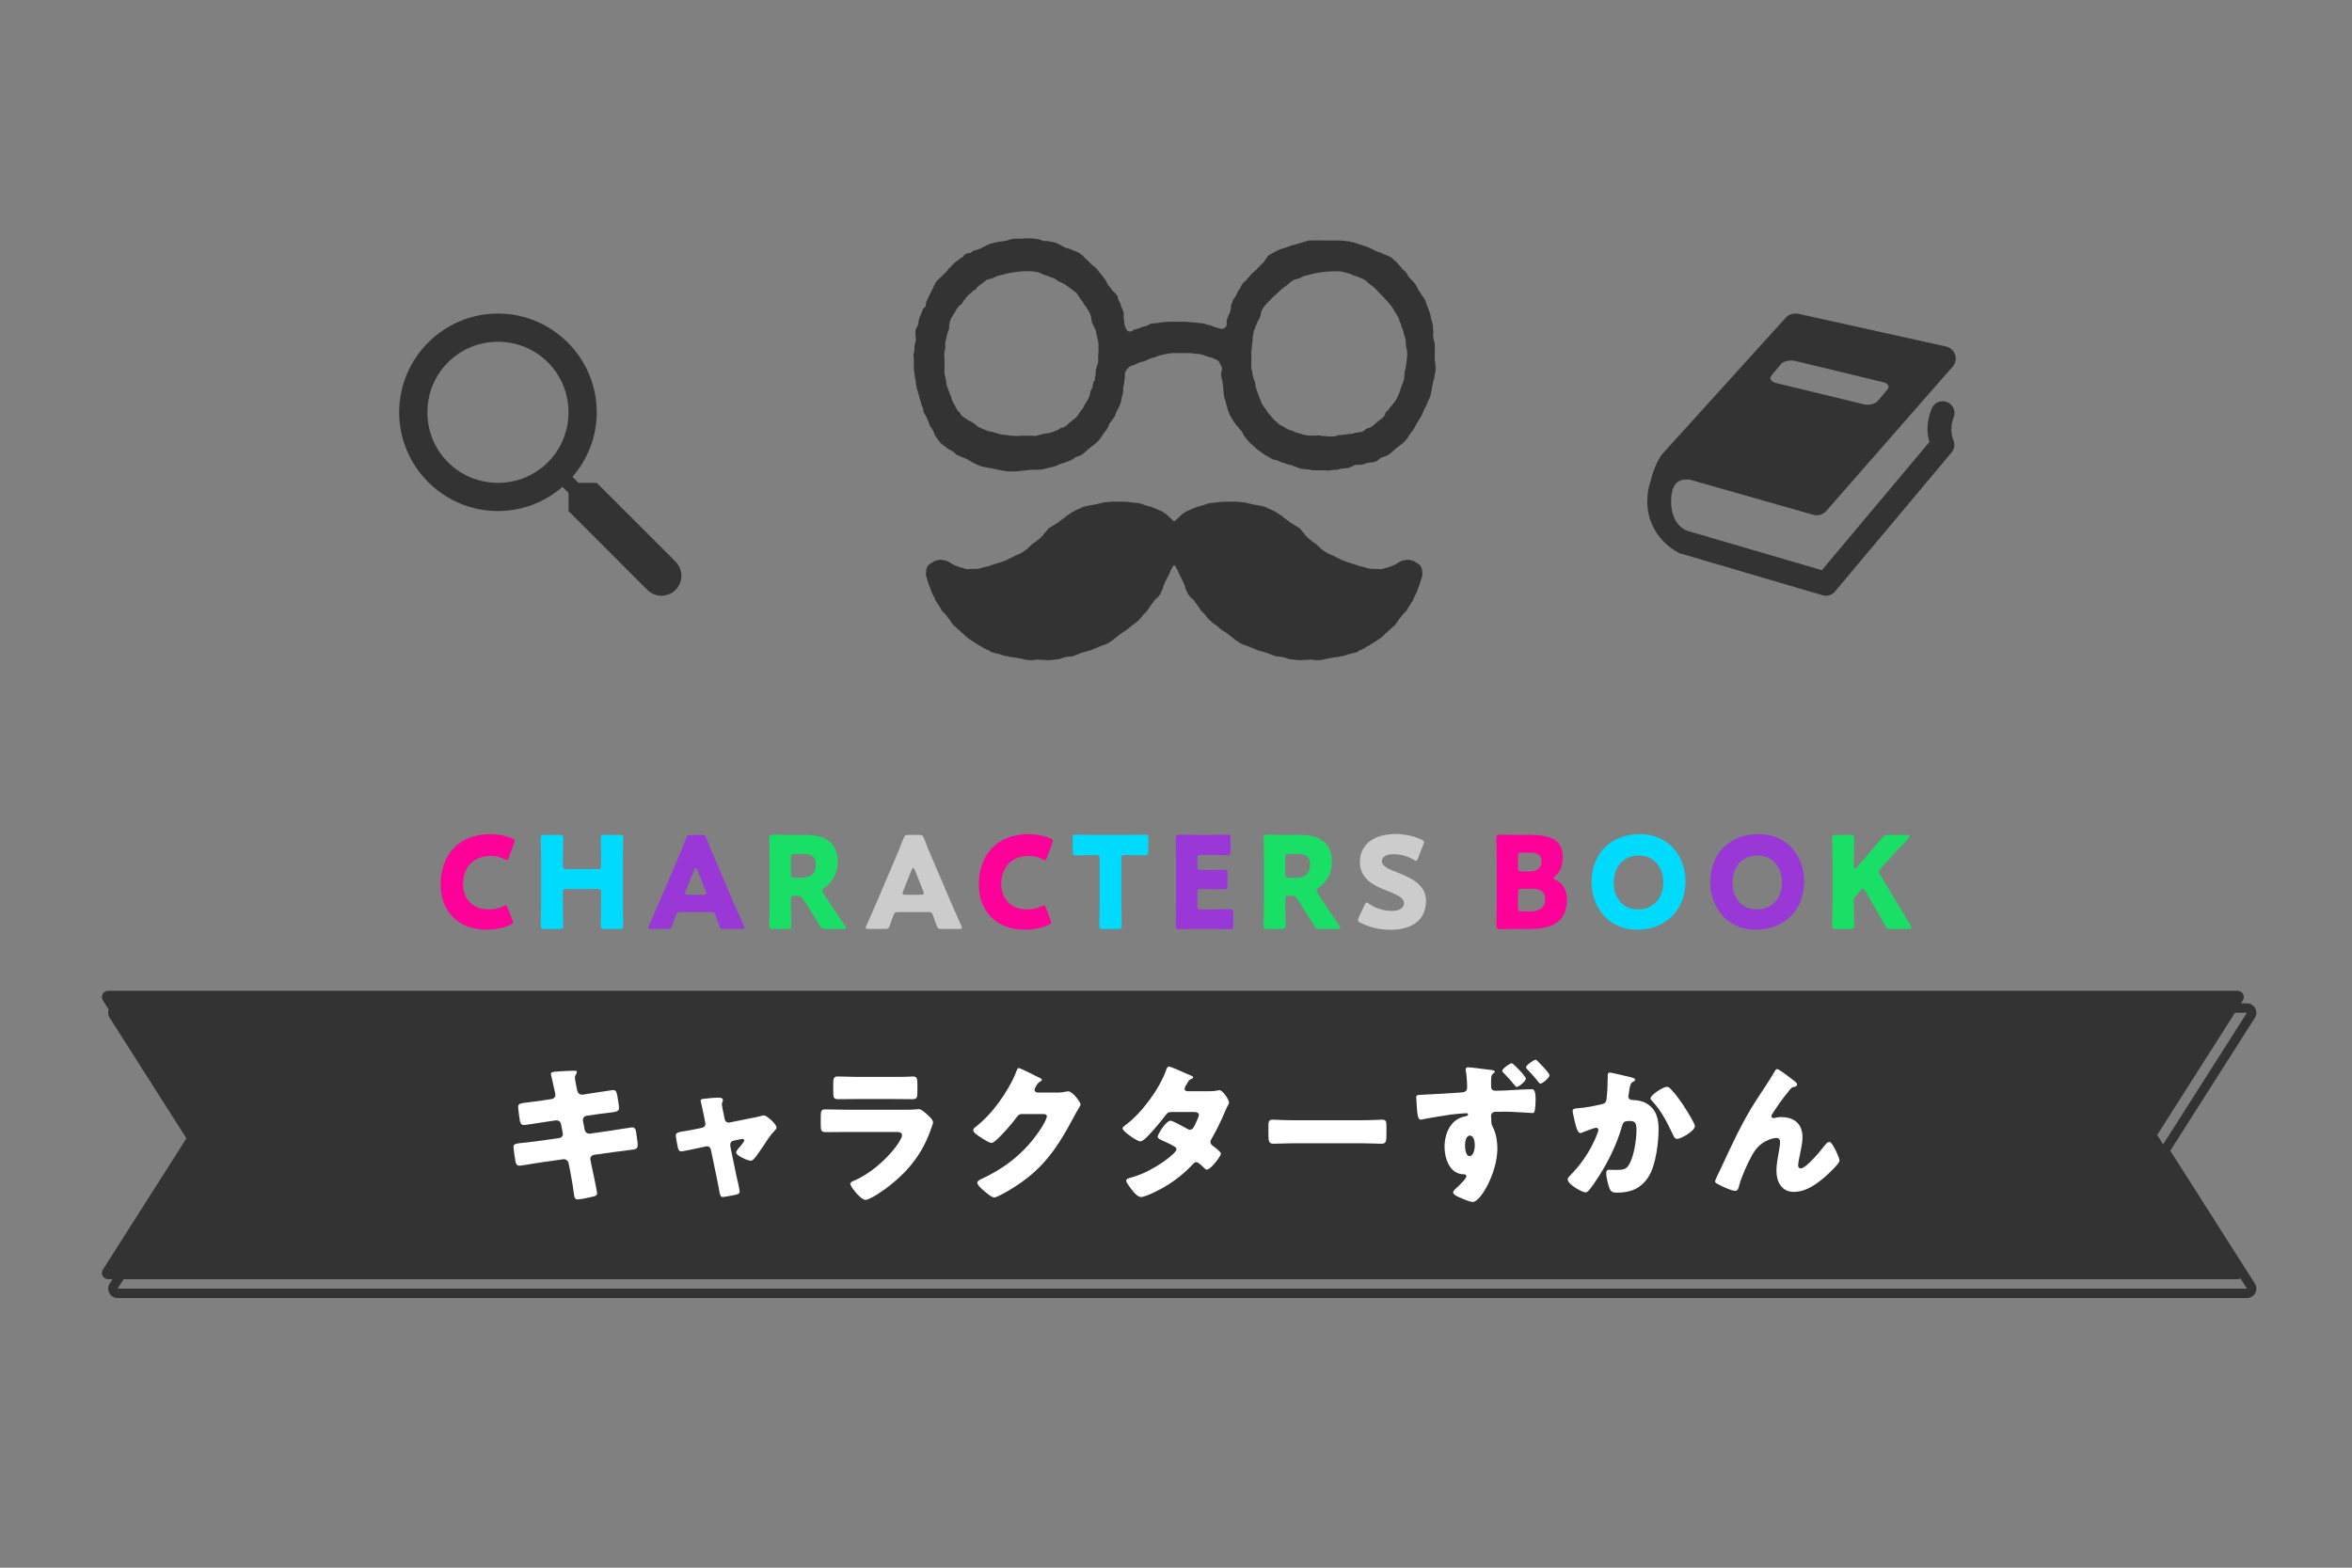
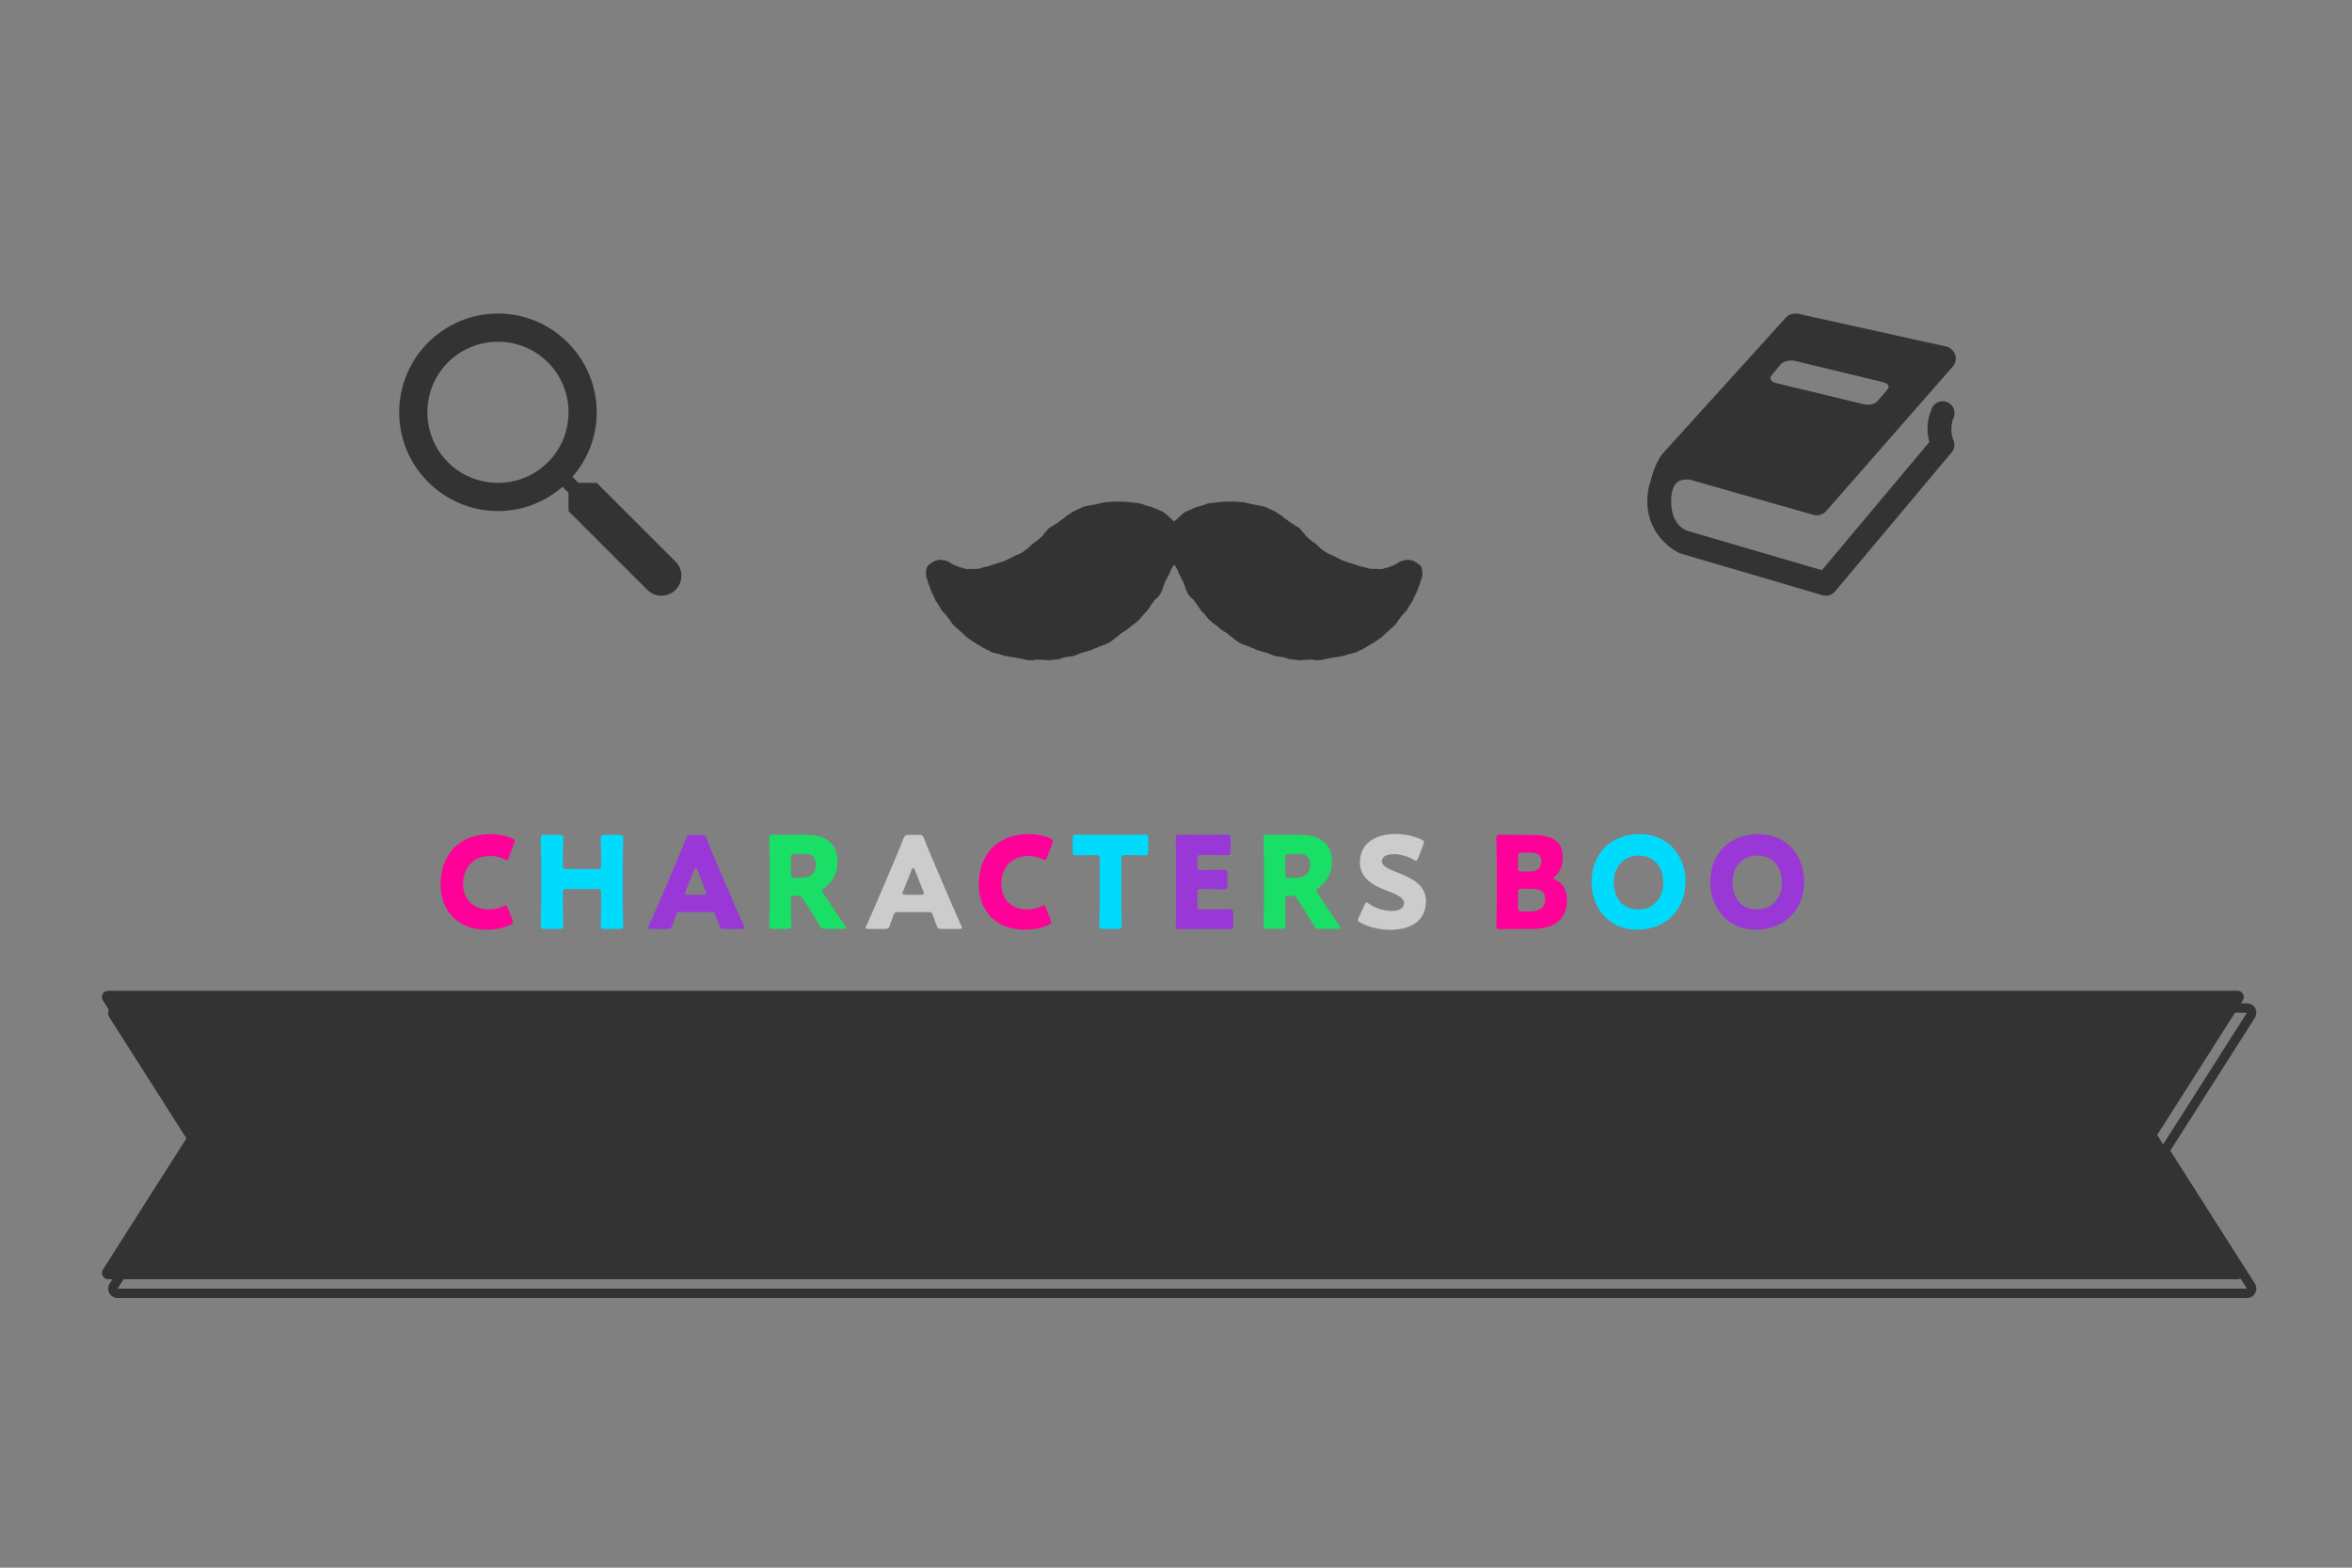
<svg xmlns="http://www.w3.org/2000/svg" xmlns:xlink="http://www.w3.org/1999/xlink" version="1.1" id="レイヤー_1" x="0px" y="0px" viewBox="0 0 750 500" style="enable-background:new 0 0 750 500;" xml:space="preserve">
  <rect x="0" y="0" width="750" height="500" fill="#808080" stroke="none" />
  <style type="text/css">
	.st0{fill:#333333;}
	.st1{fill:#5400A2;}
	.st2{clip-path:url(#SVGID_2_);fill:#6E6E6E;}
	.st3{clip-path:url(#SVGID_4_);fill:#6E6E6E;}
	.st4{fill:url(#SVGID_5_);}
	.st5{fill:#FFF000;}
	.st6{fill:#FFFFFF;}
	.st7{fill:url(#SVGID_6_);}
	.st8{fill:#FF14C8;}
	.st9{fill:#FFFF00;}
	.st10{fill:url(#SVGID_7_);}
	.st11{fill:url(#SVGID_8_);}
	.st12{clip-path:url(#SVGID_9_);fill:#6E6E6E;}
	.st13{fill:url(#SVGID_10_);}
	.st14{clip-path:url(#SVGID_11_);fill:#6E6E6E;}
	.st15{clip-path:url(#SVGID_12_);fill:#6E6E6E;}
	.st16{fill:#EFEFEF;}
	.st17{fill:#B2B2B2;}
	.st18{fill:#969696;}
	.st19{fill:#0000FF;}
	.st20{fill:#50EBFA;}
	.st21{fill:#DC96FF;}
	.st22{fill:#FF0000;}
	.st23{fill:#00FF55;}
	.st24{clip-path:url(#SVGID_13_);}
	.st25{opacity:0.2;}
	.st26{fill:none;}
	.st27{opacity:0.3;}
	.st28{fill:#00DBFD;}
	.st29{fill:none;stroke:#00DBFD;stroke-width:14.558;stroke-linecap:round;stroke-linejoin:round;stroke-miterlimit:10;}
	.st30{clip-path:url(#SVGID_15_);}
	.st31{opacity:0.5;}
	.st32{fill:#FF6436;}
	.st33{fill:#D7D7D7;}
	.st34{fill:#231815;}
	.st35{fill:#4BD5C7;}
	.st36{fill:#040000;}
	.st37{clip-path:url(#SVGID_19_);}
	.st38{clip-path:url(#SVGID_21_);fill:#333333;}
	.st39{clip-path:url(#SVGID_23_);fill:#333333;}
	.st40{clip-path:url(#SVGID_26_);fill:#333333;}
	.st41{clip-path:url(#SVGID_30_);fill:#333333;}
	.st42{clip-path:url(#SVGID_31_);}
	.st43{fill:#FF0099;}
	.st44{fill:#9A38D7;}
	.st45{fill:#19DF66;}
	.st46{fill:#CCCCCC;}
</style>
  <g>
    <path class="st0" d="M34.5,407c-0.365,0-0.701-0.199-0.877-0.519c-0.176-0.32-0.163-0.71,0.033-1.019L61.314,362l-27.658-43.463   c-0.196-0.309-0.209-0.698-0.033-1.019C33.799,317.199,34.135,317,34.5,317h679c0.365,0,0.701,0.199,0.877,0.519   c0.176,0.32,0.163,0.71-0.033,1.019L686.686,362l27.658,43.463c0.196,0.309,0.209,0.698,0.033,1.019   c-0.176,0.319-0.512,0.519-0.877,0.519H34.5z" />
    <path class="st0" d="M713.5,318l-28,44l28,44h-679l28-44l-28-44H713.5 M713.5,316h-679c-0.73,0-1.402,0.398-1.753,1.038   c-0.351,0.64-0.326,1.42,0.066,2.036L60.129,362l-27.317,42.926c-0.392,0.616-0.417,1.396-0.066,2.036   C33.098,407.602,33.77,408,34.5,408h679c0.73,0,1.402-0.398,1.753-1.038c0.351-0.64,0.326-1.42-0.066-2.036L687.871,362   l27.317-42.926c0.392-0.616,0.417-1.396,0.066-2.036C714.902,316.398,714.23,316,713.5,316L713.5,316z M713.5,320h0.005H713.5   L713.5,320z" />
  </g>
  <g>
    <path class="st0" d="M716.5,323l-28,44l28,44h-679l28-44l-28-44H716.5 M716.5,320h-679c-1.095,0-2.103,0.597-2.63,1.556   s-0.489,2.131,0.099,3.054L61.944,367l-26.975,42.389c-0.588,0.924-0.626,2.094-0.099,3.054S36.405,414,37.5,414h679   c1.095,0,2.103-0.597,2.63-1.556s0.489-2.131-0.099-3.054L692.056,367l26.975-42.389c0.588-0.924,0.626-2.094,0.099-3.054   S717.595,320,716.5,320L716.5,320z M716.5,326h0.005H716.5L716.5,326z" />
  </g>
  <g>
    <defs>
-       <rect id="SVGID_17_" x="29.286" y="316" width="692" height="100" />
-     </defs>
+       </defs>
    <clipPath id="SVGID_2_">
      <use xlink:href="#SVGID_17_" style="overflow:visible;" />
    </clipPath>
    <g style="clip-path:url(#SVGID_2_);">
      <path class="st6" d="M175.944,350.525c0.672-0.096,1.152-0.624,1.152-1.296c0-0.336-0.096-0.624-0.144-0.96l-0.288-1.248    c-0.097-0.576-1.009-4.32-1.009-4.513c0-0.528,0.721-0.672,1.584-0.72c1.921-0.145,3.889-0.288,5.857-0.288    c0.432,0,0.863,0,0.863,0.336c0,0.24-0.096,0.479-0.239,0.72c-0.192,0.288-0.385,0.624-0.385,1.152c0,0.624,0.48,2.88,0.624,3.648    l0.097,0.384c0.144,0.816,0.72,1.393,1.536,1.393c0.048,0,0.144,0,0.191,0l3.024-0.48c0.912-0.096,6.48-1.008,6.721-1.008    c1.104,0,1.152,1.056,1.392,2.208c0.097,0.768,0.48,2.832,0.48,3.504c0,1.152-0.72,1.248-3.84,1.633    c-1.009,0.096-2.209,0.239-3.745,0.479l-2.928,0.433c-0.624,0.144-1.008,0.672-1.008,1.296c0,0.048,0,0.191,0,0.24l0.575,2.928    c0.145,0.72,0.721,1.2,1.44,1.2c0.048,0,0.145,0,0.192,0l6.433-0.912c0.96-0.144,6.816-1.104,7.057-1.104    c1.104,0,1.248,1.057,1.392,2.448l0.145,0.961c0.096,0.575,0.239,1.68,0.239,2.208c0,0.864-0.336,1.296-1.199,1.439    c-0.433,0.049-5.953,0.769-6.673,0.864l-6.145,0.864c-0.672,0.144-1.104,0.72-1.104,1.2c0,0.096,0,0.24,0.048,0.384l0.336,1.729    c0.288,1.392,1.776,8.16,1.776,8.977c0,0.769-0.815,0.912-1.439,1.056c-1.009,0.24-3.793,0.864-4.753,0.864    c-0.864,0-1.104-0.672-1.248-2.112c-0.288-2.448-0.768-4.848-1.2-7.248l-0.432-2.16c-0.145-0.769-0.769-1.296-1.488-1.296    c-0.096,0-0.145,0-0.192,0l-7.44,1.056c-1.008,0.144-6.049,1.008-6.528,1.008c-0.912,0-1.104-0.576-1.296-1.344    c-0.145-0.672-0.624-4.032-0.624-4.656c0-0.96,0.672-1.057,3.359-1.345c1.057-0.096,2.4-0.239,4.129-0.479l7.152-1.008    c0.672-0.145,1.104-0.625,1.104-1.249c0-0.096,0-0.144-0.048-0.336l-0.528-2.784c-0.145-0.768-0.672-1.248-1.393-1.248    c-0.096,0-0.239,0-0.336,0l-3.264,0.48c-1.009,0.144-6.433,1.008-6.913,1.008c-0.816,0-1.104-0.72-1.248-1.44    c-0.144-0.863-0.528-3.647-0.528-4.368c0-1.056,0.673-1.152,3.601-1.488c1.057-0.144,2.496-0.288,4.272-0.576L175.944,350.525z" />
      <path class="st6" d="M223.896,359.694c0.624-0.145,1.057-0.624,1.057-1.2c0-0.144-0.049-0.288-0.049-0.336l-0.432-2.256    c-0.048-0.192-0.24-1.2-0.48-2.257c-0.288-1.296-0.576-2.496-0.576-2.592c0-0.433,0.48-0.528,0.816-0.576    c1.345-0.192,3.601-0.384,4.896-0.384c0.624,0,1.393,0.048,1.393,0.863c0,0.24-0.097,0.433-0.192,0.625    c-0.096,0.191-0.144,0.432-0.144,0.624c0,0.336,0.384,2.208,0.479,2.688l0.433,2.112c0.144,0.624,0.672,1.057,1.248,1.057    c0.096,0,0.239-0.049,0.287-0.049l6.433-1.296c1.249-0.24,2.545-0.479,3.745-0.815c0.239-0.097,0.527-0.145,0.815-0.145    c0.864,0,3.984,2.736,3.984,3.841c0,0.479-0.336,0.768-0.672,1.104c-1.248,1.248-2.544,3.312-3.552,4.849    c-0.576,0.816-2.4,3.553-2.977,4.08c-0.288,0.336-0.672,0.576-1.104,0.576c-0.72,0-4.561-1.536-4.561-2.64    c0-0.337,0.336-0.769,0.576-1.104c0.336-0.336,2.017-2.305,2.017-2.688c0-0.191-0.145-0.528-0.624-0.528    c-0.097,0-0.192,0.049-0.288,0.049l-2.544,0.527c-0.48,0.097-1.009,0.48-1.009,1.297c0,0.048,0,0.096,0,0.191    c0,0.048,0,0.288,0.048,0.48l1.921,9.312c0.239,0.912,1.008,4.225,1.008,4.944c0,0.624-0.384,0.769-0.912,0.912    c-0.576,0.192-3.937,0.816-4.416,0.816c-0.816,0-0.912-0.48-1.345-2.977c-0.144-0.672-0.288-1.488-0.479-2.448l-2.017-9.696    c-0.096-0.624-0.624-1.057-1.248-1.057c-0.096,0-0.24,0.048-0.336,0.048l-2.448,0.528c-0.864,0.192-4.849,1.056-5.425,1.056    c-0.672,0-0.912-0.624-1.056-1.151c-0.145-0.576-0.672-3.457-0.672-3.937c0-0.912,0.768-1.057,3.504-1.488    c0.72-0.144,1.584-0.288,2.593-0.48L223.896,359.694z" />
-       <path class="st6" d="M288.794,353.934c1.248,0,2.544,0,3.168-0.096c0.336-0.048,0.769-0.096,1.104-0.096    c0.768,0,2.353,1.487,3.024,2.111c0.576,0.576,1.44,1.393,1.44,2.16c0,0.433-0.625,1.921-0.769,2.4    c-2.592,7.297-6.864,12.817-12.865,17.569c-1.392,1.152-6.337,4.705-7.969,4.705c-1.44,0-4.8-4.225-4.8-5.137    c0-0.432,0.624-0.72,0.96-0.864c4.992-2.064,10.177-6.48,13.44-10.753c0.576-0.768,2.112-2.928,2.112-3.84    c0-0.96-0.96-1.057-1.536-1.057h-16.369c-2.16,0-4.272,0.048-6.385,0.048c-1.439,0-1.632-0.432-1.632-2.304v-2.736    c0-1.92,0.288-2.208,1.536-2.208c2.208,0,4.416,0.096,6.625,0.096H288.794z M284.714,343.469c1.488,0,3.024,0,4.561-0.048    c0.624,0,1.248-0.096,1.872-0.096c1.2,0,1.392,0.672,1.392,2.399v2.257c0,1.968-0.048,2.592-1.536,2.592    c-2.112,0-4.225-0.048-6.288-0.048h-11.186c-2.063,0-4.176,0.048-6.288,0.048c-1.44,0-1.536-0.624-1.536-2.448v-2.64    c0-1.585,0.288-2.16,1.392-2.16c1.44,0,4.081,0.144,6.433,0.144H284.714z" />
      <path class="st6" d="M337.418,348.461c0.864,0,1.44-0.048,2.688-0.336c0.191-0.048,0.336-0.048,0.528-0.048    c1.439,0,3.936,3.505,3.936,4.177c0,0.336-0.624,1.296-0.863,1.68c-0.48,0.769-0.912,1.584-1.345,2.4    c-5.952,11.233-10.896,17.953-22.226,24.242c-0.721,0.384-2.496,1.344-3.12,1.344c-0.864,0-2.929-1.824-3.696-2.496    c-0.576-0.528-1.681-1.536-1.681-2.208c0-0.528,0.672-0.864,1.296-1.2c0.145-0.048,0.288-0.144,0.433-0.192    c7.729-3.647,13.873-8.688,18.529-15.841c0.528-0.816,1.92-3.072,1.92-3.984c0-0.624-0.672-0.672-1.248-0.672h-6.864    c-0.816,0-1.2,0.576-1.632,1.151c-0.96,1.345-3.024,3.745-4.225,4.993c-0.624,0.672-2.88,3.072-3.648,3.072    c-0.96,0-4.416-2.353-5.232-3.024c-0.288-0.288-0.624-0.672-0.624-1.104c0-0.336,0.24-0.576,0.48-0.768    c3.023-2.4,5.376-4.896,7.632-7.969c1.969-2.688,4.369-6.577,5.521-9.697c0.24-0.624,0.48-1.344,0.864-1.344    c0.433,0,5.425,2.496,6.24,2.928c0.576,0.24,1.152,0.48,1.152,0.864c0,0.24-0.24,0.336-0.432,0.433    c-1.152,0.624-1.92,2.399-1.92,2.736c0,0.527,0.432,0.768,0.912,0.863H337.418z" />
      <path class="st6" d="M385.706,348.029c0.912,0,1.729-0.048,2.688-0.24c0.144-0.048,0.288-0.096,0.432-0.096    c1.057,0,3.072,2.977,3.072,3.984c0,0.24-0.048,0.384-0.191,0.576c-0.433,0.72-0.769,1.536-1.104,2.352    c-1.248,2.881-2.592,5.713-4.177,8.449c-0.239,0.384-0.432,0.72-0.432,1.152c0,0.624,0.384,0.96,0.816,1.296    c0.527,0.384,2.496,1.824,2.496,2.448c0,0.864-3.265,5.088-4.465,5.088c-0.336,0-0.527-0.191-0.768-0.432    c-0.48-0.48-1.969-1.968-2.593-1.968c-0.432,0-0.768,0.287-1.008,0.575c-2.544,2.736-5.473,5.137-8.688,7.057    c-1.44,0.912-6.337,3.505-7.921,3.505c-1.104,0-2.256-1.44-2.88-2.208c-0.48-0.624-1.873-2.4-1.873-3.024    c0-0.528,0.576-0.721,1.681-1.009c0.24-0.096,0.479-0.144,0.768-0.239c6.145-1.776,13.586-7.393,13.586-8.737    c0-0.432-0.288-0.672-0.624-0.864c-0.961-0.624-2.833-1.487-3.937-1.968c-0.433-0.192-1.44-0.624-1.44-1.152    c0-0.768,2.641-5.136,4.129-5.136c0.672,0,4.416,2.063,5.232,2.544c0.288,0.144,0.624,0.336,0.96,0.336    c0.815,0,1.2-0.769,1.632-1.681c0.288-0.575,1.2-2.496,1.2-3.072c0-0.815-1.056-0.911-1.681-0.911h-6.528    c-1.344,0-1.728,0.096-2.4,1.008c-1.584,2.16-3.792,4.704-5.664,6.672c-0.576,0.576-1.632,1.681-2.448,1.681    c-0.576,0-2.112-0.912-3.408-1.872c-1.2-0.864-2.208-1.824-2.208-2.208c0-0.48,0.576-0.864,0.912-1.104    c5.088-3.696,10.849-11.521,12.961-17.474c0.144-0.432,0.384-1.2,0.912-1.2c0.384,0,3.504,1.297,5.568,2.257    c0.864,0.336,1.536,0.672,1.824,0.815c0.192,0.097,0.336,0.192,0.336,0.336c0,0.24-0.096,0.336-0.528,0.528    c-0.768,0.288-0.96,0.672-1.439,1.536c-0.288,0.433-0.769,1.152-0.769,1.632c0,0.576,0.433,0.721,0.912,0.769H385.706z" />
      <path class="st6" d="M434.33,357.294c2.832,0,5.904-0.192,6.337-0.192c1.248,0,1.439,0.528,1.439,1.921v2.304    c0,2.641-0.048,3.456-1.584,3.456c-1.872,0-4.08-0.144-6.192-0.144h-22.082c-2.112,0-4.368,0.144-6.145,0.144    c-1.632,0-1.632-0.911-1.632-3.456v-2.208c0-1.44,0.144-2.017,1.392-2.017c0.673,0,3.36,0.192,6.385,0.192H434.33z" />
      <path class="st6" d="M475.562,341.261c0.72,0.096,1.104,0.288,1.104,0.528c0,0.144-0.145,0.288-0.336,0.432    c-0.337,0.288-0.769,0.624-0.816,1.44c-0.048,0.768-0.048,1.488-0.048,2.256c0,1.152,0,1.968,1.488,1.968    c3.792,0,7.584-0.479,11.377-0.479c0.672,0,1.344,0.048,1.344,3.408c0,0.912-0.096,2.784-0.336,3.648    c-0.096,0.384-0.288,0.528-0.672,0.528c-0.385,0-6.529-0.433-8.449-0.433c-1.056,0-2.256,0.048-3.312,0.048    c-0.912,0-1.439,0.528-1.439,1.393c0,0.24,0.048,0.479,0.048,0.672c0,1.824,0.096,2.017,0.672,3.12    c0.912,1.824,1.296,4.417,1.296,6.48c0,7.729-5.376,17.09-7.824,17.09c-0.672,0-1.729-0.384-3.553-1.152    c-1.248-0.528-2.736-1.152-2.736-1.92c0-0.48,0.864-1.248,1.248-1.584c0.624-0.576,2.977-2.736,2.977-3.553    c0-0.528-0.479-0.624-0.864-0.624c-4.464-0.048-6.097-5.088-6.097-8.736c0-4.32,1.969-8.929,6.625-9.745    c0.432-0.096,0.864-0.192,0.864-0.576c0-0.24-0.192-0.432-0.576-0.432c-0.576,0-4.032,0.336-4.849,0.432    c-1.104,0.145-7.824,1.248-8.833,1.488c-0.384,0.096-0.624,0.144-0.815,0.144c-0.96,0-1.104-1.823-1.248-3.984    c-0.097-1.296-0.192-2.64-0.192-3.072c0-0.72,0.24-0.815,1.44-0.863c4.8-0.192,8.641-0.48,12.48-0.721    c1.297-0.096,2.305-0.144,2.305-1.728c0-1.345-0.145-3.937-0.433-5.232c0-0.145-0.048-0.288-0.048-0.385    c0-0.288,0.192-0.72,0.769-0.72C468.937,340.396,474.313,341.116,475.562,341.261z M467.161,365.311    c0,0.912,0.191,3.408,1.439,3.408c1.345,0,1.681-2.448,1.681-3.408s-0.192-3.12-1.584-3.12    C467.4,362.19,467.161,364.351,467.161,365.311z M486.555,343.997c0,0.912-2.353,2.688-2.881,2.688    c-0.191,0-0.479-0.288-0.624-0.48c-1.392-1.68-2.063-2.448-3.552-3.984c-0.192-0.192-0.48-0.432-0.48-0.72    c0-0.624,2.496-2.4,3.024-2.4C482.522,339.101,486.555,343.276,486.555,343.997z M490.155,338.284    c0.479,0.48,1.151,1.152,1.823,1.872c1.152,1.248,2.112,2.353,2.112,2.784c0,0.912-2.352,2.688-2.88,2.688    c-0.288,0-0.816-0.72-1.296-1.344c-0.912-1.152-1.969-2.257-3.024-3.36c-0.192-0.192-0.288-0.384-0.288-0.528    c0-0.672,2.544-2.4,3.072-2.4C489.771,337.996,489.963,338.093,490.155,338.284z" />
      <path class="st6" d="M520.153,343.613c0.72,0.191,1.248,0.336,1.248,0.768c0,0.336-0.384,0.528-0.72,0.672    c-0.816,0.385-1.009,1.681-1.2,3.072l-0.145,0.96c-0.048,0.288-0.096,0.528-0.096,0.624c0,0.433,0.192,0.769,0.48,0.912    c0.479,0.24,1.008,0.24,1.151,0.24c1.248,0.048,2.784,0.288,4.032,1.008c3.169,1.776,3.984,4.753,3.984,8.209    c0,4.272-0.863,11.281-3.023,14.93c-2.305,3.888-5.713,5.376-10.129,5.376c-1.393,0-2.017-0.144-2.497-1.344    c-0.432-1.104-1.056-3.648-1.056-4.849c0-0.624,0.24-1.104,0.912-1.104s1.344,0.048,2.017,0.048c2.928,0,3.552-0.24,4.56-2.064    c1.393-2.544,2.16-7.681,2.16-10.609c0-2.256-0.336-2.928-2.16-2.928c-1.632,0-2.063,0.192-2.496,1.776    c-1.584,5.616-4.272,11.041-7.393,15.938c-0.672,1.056-2.592,3.984-3.408,4.704c-0.24,0.191-0.479,0.336-0.816,0.336    c-1.056,0-5.664-2.544-5.664-4.128c0-0.48,0.528-1.009,0.96-1.44c2.16-2.16,6.24-6.913,8.593-13.441    c0.145-0.384,0.24-0.624,0.24-0.864c0-0.479-0.288-0.72-0.769-0.72c-0.479,0-3.504,1.152-4.08,1.392    c-0.288,0.145-0.576,0.288-0.912,0.288c-0.816,0-1.344-1.824-1.729-3.504c-0.239-1.104-0.72-3.024-0.72-3.504    c0-0.721,0.528-0.816,1.776-0.912c3.168-0.288,4.32-0.576,7.393-1.248c0.96-0.192,1.488-0.528,1.632-1.585    c0.24-1.775,0.385-5.04,0.385-6.912v-0.72c0-0.48,0.096-0.912,0.672-0.912C513.816,342.077,519.241,343.373,520.153,343.613z     M532.971,347.549c1.392,1.488,2.592,3.169,3.744,4.849c0.096,0.192,0.288,0.433,0.479,0.769c1.104,1.728,3.265,5.185,3.265,6    c0,1.536-4.416,4.08-5.713,4.08c-0.672,0-1.008-0.768-1.248-1.296c-1.872-3.888-3.648-7.584-6.672-10.801    c-0.192-0.192-0.528-0.528-0.528-0.816c0-1.104,4.032-3.696,5.232-3.696C532.154,346.637,532.586,347.117,532.971,347.549z" />
-       <path class="st6" d="M548.808,372.512c3.408-7.345,6.769-14.737,11.186-21.555c2.016-3.12,4.176-6.24,6.048-9.456    c0.145-0.288,0.288-0.528,0.673-0.528c0.527,0,3.648,2.4,4.272,2.88l0.624,0.48c0.912,0.672,1.439,1.104,1.439,1.536    s-0.288,0.624-0.672,0.72c-1.248,0.24-1.248,0.48-2.208,1.681c-1.824,2.208-3.456,4.561-4.992,6.96    c-0.145,0.24-0.336,0.528-0.336,0.769c0,0.288,0.336,0.624,0.624,0.624c0.239,0,0.575-0.096,0.768-0.145    c0.576-0.144,1.2-0.191,1.729-0.191c4.176,0,6.816,2.16,6.816,6.433c0,2.112-0.769,5.04-1.152,7.152    c-0.096,0.48-0.24,1.248-0.24,1.824c0,0.48,0.24,0.96,0.816,0.96c1.681,0,6.192-5.425,7.297-6.864    c0.815-1.057,1.248-1.584,1.872-1.584c0.96,0,3.216,5.088,3.216,5.952c0,0.912-3.168,3.84-3.936,4.561    c-2.929,2.64-6.529,5.424-10.657,5.424c-3.889,0-5.521-3.264-5.521-6.72c0-1.873,0.336-3.745,0.672-5.569    c0.192-1.008,0.48-2.735,0.48-3.552s-0.288-1.344-1.152-1.344c-1.2,0-2.593,0.575-3.648,1.151c-2.017,1.152-3.024,2.4-4.177,4.417    c-1.392,2.496-3.456,7.057-4.128,9.841c-0.192,0.72-0.384,1.439-1.248,1.439c-1.104,0-3.984-1.344-5.04-1.92    c-0.816-0.432-1.345-0.672-1.345-1.104C546.888,376.447,548.52,373.088,548.808,372.512z" />
    </g>
  </g>
  <g>
    <defs>
      <path id="SVGID_20_" d="M295.352,181.961c0.013-0.068-0.006-0.214,0.013-0.279c0.091-0.209,0.084-0.295,0.101-0.38    c0.098-0.234,0.06-0.319,0.148-0.451c0.261-0.388,0.561-0.818,0.979-1.013c0.217-0.1,0.412-0.234,0.603-0.38    c0.068-0.051,0.115-0.127,0.184-0.174c0.069-0.047,0.183-0.056,0.249-0.108c0.126-0.097,0.173-0.137,0.334-0.203    c0.083-0.034,0.151-0.068,0.231-0.103c0.098-0.043,0.213-0.048,0.316-0.077c0.104-0.031,0.202-0.071,0.312-0.082    c0.074-0.008,0.151,0.031,0.22-0.011c0.184-0.188,0.379-0.147,0.488-0.147c0.077,0,0.161-0.005,0.244-0.008    c0.17-0.008,0.346-0.016,0.502,0.016c0.28,0.056,0.559,0.145,0.844,0.151c0.14,0.003,0.216,0.05,0.337,0.082    c0.095,0.026,0.183,0.011,0.28,0.058c0.293,0.164,0.493,0.184,0.697,0.28c0.14,0.068,0.261,0.158,0.395,0.222    c0.164,0.079,0.263,0.196,0.414,0.304c0.241,0.174,0.517,0.266,0.759,0.414c0.288,0.176,0.568,0.258,0.877,0.38    c0.427,0.169,0.825,0.35,1.26,0.486c0.151,0.047,0.309,0.074,0.46,0.122c0.135,0.043,0.255,0.043,0.391,0.079    c0.338,0.087,0.671,0.27,1.003,0.303c0.137,0.013,0.195,0.064,0.329,0.082c0.255,0.034,0.564,0.005,0.809-0.045    c0.255-0.052,0.559-0.011,0.822-0.011c0.485,0,0.971-0.04,1.455-0.027c0.956,0.026,1.842-0.444,2.763-0.652    c0.408-0.092,0.819-0.082,1.2-0.262c0.183-0.087,0.383-0.161,0.589-0.222c1.248-0.38,2.508-0.805,3.757-1.195    c0.318-0.1,0.584-0.206,0.879-0.356c0.22-0.113,0.468-0.139,0.683-0.255c0.143-0.077,0.233-0.201,0.38-0.267    c0.28-0.127,0.54-0.2,0.809-0.351c0.2-0.113,0.409-0.203,0.605-0.324c0.496-0.304,1.093-0.494,1.634-0.741    c0.564-0.256,1.116-0.486,1.615-0.855c0.274-0.201,0.531-0.443,0.827-0.606c0.222-0.122,0.398-0.217,0.573-0.417    c0.124-0.143,0.213-0.333,0.364-0.453c0.08-0.063,0.264-0.09,0.337-0.159c0.098-0.092,0.117-0.198,0.205-0.295    c0.348-0.38,0.888-0.76,1.311-1.035c0.285-0.184,0.513-0.333,0.748-0.581c0.241-0.256,0.439-0.316,0.705-0.517    c0.299-0.225,0.505-0.559,0.813-0.776c0.164-0.116,0.252-0.224,0.373-0.382c0.173-0.229,0.354-0.588,0.54-0.791    c0.142-0.156,0.327-0.219,0.449-0.411c0.098-0.153,0.126-0.237,0.247-0.382c0.364-0.433,0.646-0.747,1.143-1.008    c0.254-0.134,0.468-0.317,0.718-0.452c0.135-0.073,0.305-0.089,0.425-0.19c0.072-0.061,0.115-0.182,0.179-0.237    c0.165-0.137,0.368-0.114,0.537-0.225c0.134-0.089,0.203-0.242,0.345-0.327c0.109-0.066,0.272-0.06,0.365-0.119    c0.213-0.137,0.39-0.411,0.619-0.583c0.209-0.158,0.403-0.292,0.631-0.416c0.409-0.224,0.782-0.614,1.145-0.915    c0.436-0.362,0.964-0.564,1.384-0.934c0.401-0.354,0.981-0.573,1.458-0.847c0.579-0.332,1.209-0.596,1.817-0.828    c0.244-0.093,0.416-0.287,0.669-0.362c0.318-0.095,0.675-0.185,0.995-0.263c1.371-0.332,2.782-0.454,4.154-0.829    c0.864-0.237,1.853-0.47,2.758-0.496c0.411-0.011,0.781-0.022,1.173-0.093c0.28-0.05,0.568-0.029,0.855-0.029    c1.692,0,3.372-0.031,5.057,0.129c0.395,0.037,0.803,0.138,1.206,0.193c0.405,0.056,0.812,0.024,1.214,0.09    c0.694,0.114,1.392,0.243,2.026,0.527c0.402,0.18,0.868,0.314,1.286,0.449c0.398,0.129,0.827,0.132,1.22,0.285    c0.921,0.357,1.815,0.81,2.741,1.171c0.839,0.327,1.467,0.749,2.157,1.343c0.628,0.543,1.187,1.167,1.826,1.694    c0.164,0.135,0.335,0.282,0.502,0.433c0.167-0.151,0.339-0.298,0.502-0.433c0.639-0.525,1.198-1.151,1.826-1.694    c0.69-0.596,1.318-1.018,2.157-1.343c0.926-0.361,1.819-0.813,2.741-1.171c0.392-0.151,0.822-0.156,1.22-0.285    c0.419-0.134,0.883-0.269,1.285-0.449c0.636-0.285,1.332-0.412,2.026-0.527c0.401-0.066,0.808-0.035,1.214-0.09    c0.403-0.056,0.811-0.156,1.206-0.193c1.686-0.161,3.365-0.131,5.057-0.129c0.285,0,0.575-0.023,0.855,0.029    c0.394,0.071,0.764,0.082,1.173,0.093c0.905,0.026,1.894,0.258,2.758,0.496c1.371,0.377,2.781,0.498,4.154,0.829    c0.32,0.077,0.677,0.168,0.995,0.263c0.253,0.076,0.427,0.269,0.669,0.362c0.608,0.232,1.237,0.496,1.817,0.828    c0.477,0.274,1.055,0.493,1.458,0.847c0.42,0.37,0.948,0.572,1.384,0.934c0.362,0.301,0.735,0.691,1.145,0.915    c0.228,0.124,0.422,0.258,0.631,0.416c0.228,0.172,0.408,0.446,0.619,0.583c0.093,0.06,0.257,0.053,0.365,0.119    c0.142,0.087,0.211,0.238,0.345,0.327c0.167,0.111,0.372,0.089,0.537,0.225c0.065,0.055,0.105,0.174,0.179,0.237    c0.12,0.101,0.291,0.117,0.425,0.19c0.25,0.135,0.464,0.319,0.718,0.452c0.497,0.261,0.781,0.575,1.143,1.008    c0.123,0.145,0.15,0.229,0.247,0.382c0.123,0.192,0.307,0.253,0.45,0.411c0.184,0.203,0.365,0.564,0.54,0.791    c0.12,0.158,0.209,0.266,0.373,0.382c0.306,0.217,0.513,0.551,0.812,0.776c0.266,0.201,0.466,0.261,0.705,0.517    c0.233,0.248,0.463,0.398,0.748,0.581c0.425,0.274,0.964,0.654,1.311,1.035c0.088,0.097,0.107,0.203,0.205,0.295    c0.072,0.068,0.257,0.095,0.337,0.159c0.151,0.119,0.239,0.309,0.364,0.453c0.175,0.2,0.351,0.295,0.573,0.417    c0.296,0.164,0.553,0.404,0.827,0.606c0.501,0.367,1.053,0.599,1.615,0.855c0.54,0.245,1.137,0.436,1.633,0.741    c0.195,0.119,0.405,0.209,0.605,0.324c0.269,0.151,0.527,0.224,0.809,0.351c0.145,0.066,0.235,0.19,0.378,0.267    c0.216,0.116,0.464,0.142,0.683,0.255c0.293,0.15,0.561,0.258,0.879,0.356c1.249,0.39,2.508,0.815,3.757,1.195    c0.206,0.063,0.405,0.137,0.589,0.222c0.381,0.179,0.792,0.169,1.2,0.262c0.919,0.208,1.806,0.678,2.763,0.652    c0.483-0.013,0.97,0.027,1.455,0.027c0.263,0,0.567-0.04,0.822,0.011c0.246,0.05,0.553,0.079,0.809,0.045    c0.134-0.018,0.192-0.069,0.331-0.082c0.332-0.032,0.664-0.217,1.003-0.303c0.137-0.036,0.255-0.036,0.391-0.079    c0.151-0.048,0.307-0.074,0.46-0.122c0.433-0.135,0.833-0.317,1.26-0.486c0.309-0.122,0.589-0.204,0.879-0.38    c0.242-0.147,0.518-0.24,0.759-0.414c0.151-0.108,0.25-0.225,0.414-0.304c0.134-0.064,0.255-0.156,0.395-0.222    c0.205-0.098,0.403-0.116,0.696-0.28c0.096-0.047,0.184-0.032,0.279-0.058c0.123-0.034,0.197-0.079,0.337-0.082    c0.285-0.006,0.564-0.095,0.844-0.151c0.154-0.031,0.331-0.024,0.502-0.016c0,0,0.165,0.008,0.244,0.008    c0.109,0,0.304-0.042,0.488,0.147c0.069,0.042,0.146,0.005,0.22,0.011c0.109,0.011,0.208,0.052,0.312,0.082    c0.104,0.031,0.219,0.035,0.316,0.077c0.08,0.036,0.148,0.068,0.231,0.103c0.159,0.066,0.206,0.106,0.334,0.203    c0.066,0.05,0.18,0.061,0.247,0.108c0.069,0.047,0.117,0.122,0.184,0.174c0.191,0.145,0.386,0.279,0.603,0.38    c0.419,0.195,0.716,0.625,0.979,1.013c0.088,0.13,0.052,0.217,0.148,0.451c0.017,0.085,0.009,0.171,0.101,0.38    c0.019,0.064,0,0.211,0.013,0.279c0.094,0.496,0.06,1.011,0.065,1.514c0.002,0.211-0.046,0.316-0.095,0.478    c-0.179,0.585-0.401,1.15-0.537,1.749c-0.129,0.567-0.386,1.077-0.6,1.615c-0.203,0.512-0.324,1.053-0.565,1.552    c-0.269,0.556-0.526,1.116-0.828,1.652c-0.183,0.322-0.23,0.691-0.403,1.011c-0.181,0.333-0.464,0.589-0.639,0.928    c-0.269,0.522-0.636,0.963-0.929,1.482c-0.137,0.242-0.225,0.517-0.389,0.747c-0.231,0.328-0.564,0.572-0.828,0.87    c-0.368,0.417-0.795,0.865-1.102,1.322c-0.162,0.241-0.305,0.44-0.505,0.644c-0.241,0.243-0.335,0.593-0.534,0.85    c-0.205,0.266-0.457,0.519-0.646,0.815c-0.173,0.272-0.293,0.333-0.527,0.533c-0.581,0.493-1.121,1.039-1.707,1.53    c-0.551,0.464-1.112,0.966-1.62,1.491c-0.496,0.51-0.971,0.833-1.552,1.227c-0.469,0.317-0.932,0.63-1.412,0.931    c-0.48,0.301-0.975,0.572-1.45,0.878c-0.227,0.146-0.479,0.233-0.699,0.383c-0.258,0.176-0.515,0.362-0.789,0.523    c-0.242,0.143-0.493,0.229-0.727,0.385c-0.309,0.206-0.572,0.197-0.891,0.35c-0.227,0.108-0.409,0.304-0.627,0.43    c-0.244,0.143-0.513,0.193-0.79,0.288c-0.65,0.225-1.312,0.298-1.973,0.485c-0.749,0.212-1.485,0.547-2.263,0.651    c-0.146,0.019-0.244-0.023-0.403,0.018c-0.26,0.064-0.471,0.229-0.743,0.246c-0.409,0.027-0.864,0.031-1.266,0.116    c-0.702,0.148-1.431,0.288-2.152,0.403c-0.918,0.145-1.85,0.494-2.787,0.506c-0.342,0.003-0.682-0.002-1.023,0    c-0.301,0.002-0.474-0.079-0.751-0.135c-0.622-0.129-1.412,0.006-2.056,0.006c-0.244,0-0.487,0.005-0.731,0    c-0.282-0.005-0.486,0.118-0.759,0.132c-0.247,0.013-0.502-0.003-0.749-0.003c-0.123,0-0.247-0.003-0.37-0.002    c-0.532,0.008-1.001-0.159-1.523-0.19c-0.586-0.034-1.176-0.079-1.748-0.225c-0.452-0.116-0.841-0.382-1.305-0.464    c-0.416-0.073-0.822-0.135-1.239-0.221c-0.493-0.1-0.982-0.021-1.474-0.158c-0.51-0.142-0.982-0.349-1.485-0.517    c-0.504-0.166-0.967-0.465-1.483-0.589c-1.009-0.24-1.973-0.559-2.969-0.855c-0.392-0.116-0.723-0.316-1.086-0.506    c-0.211-0.111-0.413-0.1-0.625-0.18c-0.165-0.063-0.345-0.193-0.51-0.269c-1.068-0.486-2.244-0.694-3.265-1.288    c-0.265-0.155-0.52-0.329-0.776-0.499c-0.258-0.172-0.509-0.35-0.751-0.544c-0.814-0.659-1.692-1.264-2.472-1.963    c-0.356-0.319-0.704-0.485-1.108-0.707c-0.367-0.201-0.674-0.486-1.03-0.704c-0.357-0.219-0.584-0.509-0.896-0.791    c-0.624-0.564-1.422-0.957-2.026-1.546c-0.299-0.292-0.696-0.527-0.956-0.847c-0.192-0.237-0.337-0.486-0.554-0.705    c-0.266-0.267-0.447-0.567-0.698-0.841c-0.233-0.256-0.446-0.464-0.701-0.699c-0.408-0.378-0.721-0.905-1.042-1.372    c-0.181-0.263-0.315-0.538-0.534-0.773c-0.134-0.143-0.178-0.221-0.254-0.388c-0.105-0.233-0.184-0.241-0.351-0.414    c-0.211-0.217-0.334-0.564-0.524-0.807c-0.315-0.403-0.779-0.641-1.123-1.01c-0.431-0.464-0.858-1.053-1.064-1.649    c-0.118-0.343-0.348-0.652-0.468-0.989c-0.12-0.341-0.161-0.707-0.296-1.05c-0.149-0.382-0.321-0.754-0.475-1.134    c-0.148-0.367-0.343-0.657-0.509-1.019c-0.263-0.57-0.609-1.111-0.866-1.696c-0.187-0.425-0.346-0.953-0.579-1.358    c-0.102-0.179-0.25-0.301-0.323-0.509c-0.084-0.235-0.134-0.378-0.323-0.586c-0.088-0.097-0.209-0.161-0.301-0.251    c-0.091,0.09-0.213,0.155-0.301,0.251c-0.19,0.206-0.239,0.349-0.323,0.586c-0.074,0.208-0.22,0.33-0.323,0.509    c-0.233,0.404-0.392,0.931-0.579,1.358c-0.257,0.583-0.603,1.126-0.866,1.696c-0.167,0.361-0.361,0.652-0.509,1.019    c-0.154,0.38-0.324,0.752-0.474,1.134c-0.135,0.343-0.176,0.709-0.296,1.05c-0.118,0.338-0.348,0.647-0.468,0.989    c-0.206,0.596-0.633,1.185-1.064,1.649c-0.342,0.369-0.806,0.607-1.121,1.01c-0.191,0.243-0.313,0.589-0.524,0.807    c-0.167,0.174-0.246,0.182-0.351,0.414c-0.076,0.168-0.12,0.245-0.254,0.388c-0.219,0.235-0.353,0.509-0.532,0.773    c-0.321,0.469-0.633,0.995-1.042,1.372c-0.255,0.235-0.468,0.443-0.701,0.699c-0.249,0.274-0.431,0.572-0.698,0.841    c-0.217,0.219-0.364,0.469-0.554,0.705c-0.26,0.322-0.658,0.556-0.957,0.847c-0.605,0.591-1.403,0.982-2.026,1.546    c-0.312,0.282-0.538,0.572-0.896,0.791c-0.354,0.217-0.663,0.502-1.028,0.704c-0.406,0.222-0.754,0.388-1.11,0.707    c-0.781,0.699-1.658,1.304-2.472,1.963c-0.241,0.195-0.493,0.374-0.751,0.544c-0.255,0.171-0.51,0.345-0.776,0.499    c-1.022,0.594-2.198,0.802-3.265,1.288c-0.165,0.076-0.345,0.206-0.51,0.269c-0.212,0.081-0.414,0.069-0.625,0.18    c-0.364,0.19-0.693,0.39-1.086,0.506c-0.997,0.296-1.959,0.614-2.968,0.855c-0.515,0.122-0.979,0.422-1.483,0.589    c-0.501,0.166-0.975,0.374-1.485,0.517c-0.49,0.137-0.979,0.056-1.472,0.158c-0.417,0.085-0.822,0.148-1.238,0.221    c-0.464,0.08-0.853,0.346-1.305,0.464c-0.572,0.146-1.162,0.192-1.748,0.225c-0.52,0.031-0.99,0.198-1.523,0.19    c-0.123-0.002-0.247,0.002-0.37,0.002c-0.247,0-0.502,0.016-0.749,0.003c-0.272-0.014-0.477-0.137-0.759-0.132    c-0.244,0.003-0.486,0-0.73,0c-0.644,0-1.434-0.135-2.056-0.006c-0.279,0.058-0.452,0.138-0.753,0.135    c-0.342-0.003-0.682,0.003-1.023,0c-0.938-0.011-1.869-0.361-2.787-0.506c-0.721-0.114-1.448-0.254-2.151-0.403    c-0.402-0.085-0.858-0.087-1.268-0.116c-0.274-0.019-0.485-0.182-0.743-0.246c-0.159-0.04-0.258,0.002-0.403-0.018    c-0.778-0.103-1.513-0.44-2.262-0.651c-0.661-0.187-1.323-0.259-1.973-0.485c-0.277-0.095-0.545-0.145-0.79-0.288    c-0.216-0.126-0.4-0.322-0.627-0.43c-0.32-0.153-0.582-0.143-0.891-0.35c-0.235-0.156-0.485-0.241-0.727-0.385    c-0.274-0.161-0.532-0.349-0.789-0.523c-0.22-0.15-0.472-0.237-0.699-0.383c-0.475-0.306-0.97-0.577-1.45-0.878    c-0.482-0.301-0.943-0.612-1.412-0.931c-0.581-0.394-1.056-0.715-1.552-1.227c-0.509-0.523-1.071-1.027-1.622-1.491    c-0.586-0.491-1.126-1.037-1.707-1.53c-0.236-0.2-0.354-0.261-0.527-0.533c-0.189-0.296-0.441-0.549-0.646-0.815    c-0.198-0.258-0.294-0.607-0.534-0.85c-0.2-0.203-0.343-0.401-0.505-0.644c-0.309-0.457-0.735-0.905-1.104-1.322    c-0.265-0.3-0.595-0.543-0.828-0.87c-0.162-0.23-0.252-0.507-0.389-0.747c-0.293-0.519-0.66-0.96-0.929-1.482    c-0.175-0.338-0.458-0.596-0.639-0.928c-0.173-0.32-0.22-0.689-0.403-1.011c-0.304-0.535-0.559-1.095-0.828-1.652    c-0.241-0.498-0.362-1.04-0.565-1.552c-0.214-0.538-0.471-1.048-0.6-1.615c-0.135-0.597-0.357-1.164-0.537-1.749    c-0.05-0.163-0.098-0.267-0.096-0.478C295.292,182.972,295.259,182.457,295.352,181.961z" />
    </defs>
    <clipPath id="SVGID_4_">
      <use xlink:href="#SVGID_20_" style="overflow:visible;" />
    </clipPath>
    <rect x="285.286" y="150" style="clip-path:url(#SVGID_4_);fill:#333333;" width="178.265" height="70.571" />
  </g>
  <g>
    <defs>
-       <path id="SVGID_22_" d="M448.656,114.073c-0.079,0.296-0.038,0.597-0.105,0.897c-0.06,0.263-0.074,0.507-0.091,0.775    c-0.011,0.171-0.071,0.325-0.077,0.499c-0.006,0.177-0.005,0.333-0.05,0.509c-0.135,0.515-0.161,1.108-0.389,1.583    c-0.14,0.292-0.065,0.664-0.068,0.981c-0.003,0.25-0.079,0.473-0.075,0.726c0.008,0.533-0.091,1.098-0.295,1.585    c-0.094,0.224-0.088,0.494-0.216,0.697c-0.044,0.069-0.098,0.055-0.135,0.15c-0.063,0.158,0.016,0.353-0.08,0.509    c-0.05,0.082-0.137,0.116-0.184,0.198c-0.057,0.098-0.028,0.206-0.055,0.314c-0.061,0.256-0.257,0.425-0.282,0.692    c-0.014,0.156-0.028,0.357-0.082,0.502c-0.049,0.129-0.145,0.216-0.19,0.353c-0.044,0.132-0.11,0.266-0.148,0.399    c-0.046,0.16-0.112,0.293-0.162,0.453c-0.068,0.209-0.157,0.341-0.258,0.53c-0.112,0.209-0.135,0.411-0.268,0.617    c-0.134,0.209-0.241,0.425-0.386,0.625c-0.077,0.106-0.115,0.227-0.183,0.338c-0.069,0.113-0.118,0.122-0.2,0.211    c-0.137,0.147-0.257,0.335-0.392,0.488c-0.154,0.175-0.236,0.383-0.372,0.564c-0.143,0.19-0.362,0.359-0.535,0.52    c-0.156,0.145-0.269,0.332-0.373,0.517c-0.046,0.082-0.077,0.184-0.132,0.258c-0.06,0.08-0.157,0.119-0.219,0.196    c-0.057,0.072-0.068,0.167-0.132,0.235c-0.066,0.072-0.165,0.103-0.247,0.151c-0.134,0.079-0.26,0.176-0.348,0.308    c-0.146,0.216-0.165,0.488-0.252,0.728c-0.06,0.164-0.145,0.316-0.249,0.456c-0.59,0.786-1.472,1.314-2.228,1.911    c-0.732,0.588-1.236,1.242-2.064,1.685c-0.488,0.266-1.041,0.33-1.529,0.588c-0.37,0.193-0.622,0.539-0.992,0.741    c-0.359,0.2-0.764,0.264-1.165,0.309c-0.356,0.039-0.731,0.142-1.083,0.158c-0.129,0.006-0.257-0.044-0.387-0.01    c-0.134,0.034-0.222,0.156-0.334,0.227c-0.143,0.09-0.22,0.05-0.383,0.064c-0.151,0.014-0.279,0.077-0.433,0.08    c-0.318,0.005-0.609-0.019-0.916,0.055c-0.271,0.066-0.564,0.047-0.823,0.127c-0.32,0.1-0.584,0.118-0.92,0.114    c-0.304-0.003-0.584,0.079-0.891,0.076c-0.354-0.003-0.729,0.052-1.044,0.224c-0.222,0.122-0.357,0.137-0.606,0.147    c-0.15,0.005-0.277,0.071-0.423,0.081c-0.317,0.021-0.646-0.003-0.962-0.003c-0.34,0-0.68,0.022-1.014-0.037    c-0.372-0.068-0.778-0.113-1.157-0.111c-0.165,0-0.334,0.013-0.499,0.005c-0.191-0.01-0.345-0.114-0.527-0.148    c-0.175-0.032-0.376-0.084-0.553-0.087c-0.186-0.003-0.369,0.055-0.553,0.074c-0.4,0.042-0.828,0.006-1.231,0.006    c-0.463,0-0.927,0.011-1.39,0.003c-0.361-0.006-0.726-0.108-1.083-0.15c-0.417-0.05-0.8-0.256-1.217-0.309    c-0.192-0.024-0.312-0.122-0.494-0.184c-0.156-0.051-0.324-0.039-0.483-0.085c-0.165-0.048-0.302-0.153-0.474-0.176    c-0.145-0.019-0.268-0.01-0.412-0.068c-0.104-0.042-0.203-0.101-0.304-0.148c-0.175-0.081-0.266-0.219-0.428-0.311    c-0.345-0.192-0.798-0.151-1.162-0.287c-0.161-0.06-0.296-0.168-0.457-0.229c-0.173-0.066-0.338-0.132-0.504-0.221    c-0.324-0.174-0.625-0.406-0.937-0.602c-0.142-0.089-0.263-0.201-0.42-0.258c-0.123-0.044-0.225-0.039-0.339-0.106    c-0.154-0.09-0.253-0.261-0.427-0.304c-0.192-0.048-0.287-0.05-0.422-0.224c-0.135-0.174-0.253-0.356-0.409-0.515    c-0.126-0.129-0.272-0.214-0.417-0.319c-0.183-0.132-0.422-0.253-0.581-0.414c-0.153-0.156-0.222-0.382-0.378-0.536    c-0.135-0.135-0.299-0.227-0.413-0.388c-0.115-0.166-0.205-0.306-0.338-0.456c-0.307-0.345-0.639-0.688-0.916-1.056    c-0.238-0.317-0.423-0.667-0.657-0.986c-0.286-0.394-0.587-0.746-0.841-1.166c-0.126-0.209-0.307-0.39-0.408-0.614    c-0.112-0.248-0.213-0.506-0.318-0.757c-0.365-0.857-0.655-1.746-0.993-2.612c-0.176-0.452-0.312-0.913-0.474-1.37    c-0.138-0.391-0.268-0.752-0.258-1.174c0.013-0.533-0.246-1.037-0.362-1.549c-0.054-0.238-0.165-0.419-0.255-0.643    c-0.096-0.243-0.11-0.507-0.186-0.757c-0.105-0.356-0.236-0.683-0.23-1.061c0.005-0.263-0.017-0.485-0.118-0.726    c-0.09-0.216-0.164-0.409-0.181-0.646c-0.052-0.778-0.002-1.575-0.005-2.354c0-0.061,0-0.122,0-0.185    c-0.002-0.615-0.005-1.23-0.006-1.845c-0.002-0.49-0.017-0.976,0.082-1.457c0.083-0.411,0.105-0.788,0.104-1.206    c-0.002-0.589,0.206-1.15,0.209-1.736c0.002-0.205,0.047-0.362,0.076-0.559c0.027-0.188-0.044-0.398-0.008-0.586    c0.08-0.409,0.116-0.847,0.224-1.256c0.061-0.235,0.042-0.435,0.068-0.673c0.016-0.143,0.106-0.251,0.151-0.382    c0.126-0.357,0.283-0.694,0.408-1.05c0.161-0.456,0.457-0.883,0.6-1.343c0.079-0.253,0.117-0.457,0.293-0.667    c0.065-0.076,0.117-0.09,0.169-0.19c0.055-0.108,0.038-0.226,0.083-0.333c0.08-0.188,0.225-0.3,0.277-0.511    c0.052-0.216,0.129-0.398,0.205-0.607c0.071-0.197,0.11-0.407,0.162-0.612c0.068-0.266,0.03-0.589,0.14-0.837    c0.046-0.101,0.123-0.166,0.191-0.25c0.066-0.081,0.076-0.142,0.12-0.235c0.096-0.203,0.228-0.43,0.354-0.615    c0.205-0.299,0.463-0.554,0.693-0.829c0.151-0.18,0.302-0.353,0.458-0.525c0.181-0.201,0.307-0.398,0.532-0.556    c0.23-0.161,0.397-0.341,0.568-0.573c0.132-0.177,0.288-0.319,0.438-0.481c0.189-0.206,0.412-0.375,0.603-0.581    c0.164-0.177,0.381-0.253,0.549-0.422c0.09-0.088,0.154-0.203,0.249-0.288c0.112-0.101,0.249-0.172,0.365-0.267    c0.189-0.155,0.28-0.374,0.476-0.53c0.15-0.119,0.309-0.193,0.436-0.34c0.066-0.076,0.12-0.158,0.194-0.227    c0.178-0.164,0.397-0.295,0.582-0.449c0.135-0.113,0.246-0.28,0.391-0.374c0.205-0.132,0.416-0.216,0.612-0.372    c0.324-0.256,0.686-0.535,0.965-0.837c0.184-0.201,0.287-0.329,0.538-0.44c0.128-0.056,0.22-0.119,0.328-0.209    c0.313-0.261,0.614-0.467,1.008-0.585c0.677-0.201,1.346-0.258,1.952-0.636c0.968-0.612,1.883-0.604,2.93-0.942    c1.033-0.338,2.033-0.483,3.095-0.668c1.212-0.206,2.44-0.301,3.667-0.337c0.932-0.027,1.894-0.076,2.823,0.003    c0.156,0.013,0.323,0.019,0.475,0.05c0.206,0.042,0.389,0.156,0.595,0.195c0.093,0.018,0.192-0.011,0.291,0.007    c0.131,0.026,0.25,0.087,0.371,0.138c0.295,0.126,0.551,0.172,0.852,0.238c0.825,0.182,1.54,0.694,2.357,0.899    c0.202,0.05,0.439,0.089,0.633,0.15c0.162,0.051,0.288,0.175,0.447,0.238c0.518,0.205,1.034,0.395,1.533,0.654    c0.447,0.234,0.86,0.627,1.227,0.976c0.433,0.411,0.89,0.797,1.397,1.11c0.438,0.269,0.77,0.62,1.145,0.973    c0.487,0.457,0.855,1.018,1.357,1.456c0.195,0.171,0.361,0.37,0.545,0.556c0.121,0.122,0.225,0.259,0.348,0.38    c0.113,0.111,0.253,0.19,0.354,0.314c0.453,0.567,0.989,1.076,1.455,1.644c0.266,0.325,0.586,0.61,0.83,0.952    c0.165,0.232,0.277,0.488,0.472,0.696c0.187,0.2,0.339,0.486,0.452,0.739c0.184,0.411,0.446,0.734,0.694,1.105    c0.14,0.208,0.203,0.451,0.332,0.665c0.099,0.166,0.216,0.312,0.309,0.478c0.085,0.151,0.189,0.271,0.241,0.438    c0.134,0.443,0.178,0.871,0.397,1.279c0.082,0.153,0.17,0.3,0.233,0.462c0.101,0.263,0.135,0.536,0.206,0.807    c0.074,0.285,0.206,0.549,0.334,0.813c0.164,0.338,0.242,0.615,0.309,0.989c0.057,0.317,0.135,0.641,0.216,0.953    c0.061,0.237,0.209,0.433,0.264,0.673c0.14,0.61,0.255,1.243,0.274,1.866c0.008,0.283-0.035,0.573,0.009,0.855    c0.054,0.348,0.129,0.734,0.222,1.076c0.03,0.11,0.091,0.219,0.117,0.33c0.047,0.205-0.002,0.419,0.009,0.626    c0.014,0.284,0.077,0.546,0.077,0.834C448.749,113.497,448.738,113.761,448.656,114.073z M350.293,111.973    c0,0.441-0.066,0.829-0.112,1.259c-0.09,0.836,0.167,1.754-0.072,2.57c-0.197,0.673-0.493,1.311-0.649,1.992    c-0.101,0.441-0.024,0.928-0.104,1.383c-0.036,0.205,0.008,0.403-0.016,0.602c-0.022,0.196-0.151,0.311-0.203,0.49    c-0.06,0.203-0.021,0.454-0.017,0.663c0.003,0.211-0.017,0.227-0.102,0.386c-0.164,0.309-0.357,0.625-0.435,0.966    c-0.044,0.195-0.105,0.375-0.161,0.568c-0.061,0.217,0.027,0.449-0.033,0.663c-0.047,0.169-0.176,0.298-0.264,0.446    c-0.389,0.659-0.51,1.462-0.676,2.198c-0.212,0.942-0.803,1.644-1.283,2.441c-0.441,0.725-0.724,1.556-1.285,2.176    c-0.567,0.628-0.905,1.425-1.466,2.047c-0.598,0.668-1.378,1.176-2.072,1.725c-0.634,0.509-1.17,1.145-1.866,1.57    c-0.17,0.105-0.354,0.216-0.551,0.258c-0.127,0.027-0.258,0.015-0.384,0.052c-0.383,0.111-0.764,0.414-1.093,0.634    c-0.164,0.11-0.242,0.143-0.428,0.18c-0.254,0.052-0.444,0.197-0.677,0.292c-0.2,0.08-0.395,0.161-0.602,0.225    c-0.195,0.061-0.397,0.079-0.589,0.151c-0.121,0.045-0.255,0.113-0.383,0.137c-0.192,0.035-0.381,0.045-0.573,0.09    c-0.233,0.056-0.452,0.053-0.683,0.093c-0.247,0.042-0.488,0.119-0.74,0.135c-0.302,0.019-0.521,0.117-0.803,0.23    c-0.246,0.098-0.529,0.153-0.789,0.203c-0.357,0.069-0.718,0.237-1.083,0.253c-0.323,0.014-0.612-0.071-0.929-0.085    c-0.477-0.021-0.962,0.005-1.441,0.005c-0.609,0-1.227-0.031-1.836-0.005c-0.312,0.014-0.605,0.082-0.921,0.079    c-0.238-0.002-0.476,0-0.715,0c-0.579,0-1.145-0.084-1.721-0.074c-0.389,0.006-0.748-0.138-1.132-0.158    c-0.258-0.013-0.502-0.043-0.759-0.064c-0.244-0.021-0.46-0.048-0.699-0.103c-0.326-0.076-0.646-0.036-0.968-0.129    c-0.655-0.192-1.308-0.383-1.962-0.589c-0.227-0.071-0.455-0.137-0.683-0.2c-0.296-0.081-0.6-0.071-0.894-0.137    c-0.342-0.077-0.641-0.232-0.967-0.348c-0.249-0.088-0.466-0.237-0.718-0.324c-0.123-0.042-0.247-0.05-0.372-0.084    c-0.173-0.048-0.29-0.166-0.449-0.238c-0.247-0.111-0.505-0.206-0.75-0.327c-0.241-0.119-0.575-0.285-0.749-0.499    c-0.192-0.235-0.375-0.456-0.666-0.573c-0.277-0.111-0.427-0.336-0.68-0.493c-0.238-0.146-0.482-0.282-0.735-0.399    c-0.189-0.087-0.395-0.127-0.581-0.221c-0.2-0.101-0.357-0.272-0.54-0.403c-0.315-0.224-0.63-0.448-0.96-0.647    c-0.206-0.124-0.414-0.242-0.583-0.419c-0.101-0.105-0.184-0.225-0.261-0.349c-0.047-0.076-0.091-0.153-0.134-0.232    c-0.101-0.19-0.184-0.362-0.339-0.514c-0.129-0.127-0.283-0.227-0.409-0.359c-0.491-0.519-0.708-1.235-1.066-1.841    c-0.189-0.319-0.397-0.581-0.55-0.923c-0.135-0.303-0.269-0.602-0.405-0.905c-0.156-0.348-0.192-0.73-0.299-1.094    c-0.124-0.417-0.364-0.791-0.491-1.211c-0.107-0.354-0.239-0.644-0.384-0.977c-0.083-0.192-0.074-0.416-0.167-0.606    c-0.101-0.204-0.181-0.243-0.246-0.47c-0.214-0.747-0.219-1.488-0.331-2.248c-0.069-0.472-0.269-0.899-0.368-1.361    c-0.061-0.287-0.085-0.581-0.093-0.879c-0.009-0.436,0.019-0.878,0.02-1.306c0.002-0.62,0.054-1.266,0.021-1.879    c-0.035-0.657-0.058-1.312-0.058-1.971c0-0.412-0.057-0.86,0.074-1.255c0.064-0.195,0.047-0.345,0.08-0.536    c0.03-0.169,0.093-0.335,0.126-0.502c0.083-0.424,0.016-0.918,0.016-1.35c0-0.456,0-0.831,0.131-1.267    c0.146-0.494,0.291-0.955,0.372-1.465c0.014-0.09,0.005-0.195,0.033-0.282c0.032-0.098,0.104-0.171,0.131-0.272    c0.05-0.2,0.039-0.38,0.121-0.581c0.124-0.306,0.301-0.604,0.394-0.919c0.131-0.441,0.008-0.903,0.088-1.35    c0.03-0.163,0.058-0.296,0.074-0.461c0.02-0.229,0.112-0.444,0.14-0.673c0.033-0.259,0.09-0.396,0.227-0.61    c0.128-0.201,0.107-0.427,0.214-0.638c0.09-0.175,0.277-0.267,0.364-0.443c0.066-0.135,0.079-0.25,0.159-0.383    c0.046-0.076,0.099-0.153,0.148-0.226c0.101-0.146,0.242-0.275,0.323-0.436c0.072-0.145,0.115-0.25,0.202-0.382    c0.058-0.089,0.063-0.171,0.11-0.261c0.047-0.09,0.137-0.155,0.186-0.245c0.047-0.089,0.049-0.164,0.087-0.251    c0.072-0.174,0.162-0.237,0.28-0.374c0.2-0.23,0.362-0.503,0.59-0.705c0.143-0.127,0.307-0.221,0.444-0.356    c0.079-0.076,0.131-0.153,0.227-0.217c0.066-0.045,0.168-0.066,0.228-0.121c0.121-0.111,0.203-0.37,0.291-0.517    c0.102-0.174,0.195-0.356,0.293-0.533c0.132-0.237,0.335-0.311,0.491-0.511c0.105-0.135,0.178-0.287,0.291-0.419    c0.106-0.122,0.183-0.277,0.302-0.382c0.153-0.134,0.238-0.208,0.365-0.37c0.183-0.235,0.425-0.372,0.63-0.573    c0.186-0.184,0.518-0.311,0.65-0.527c0.076-0.122,0.046-0.217,0.173-0.317c0.077-0.06,0.214-0.05,0.296-0.084    c0.131-0.055,0.176-0.168,0.304-0.232c0.113-0.058,0.269-0.069,0.364-0.163c0.057-0.056,0.055-0.097,0.079-0.167    c0.047-0.134,0.03-0.129,0.159-0.272c0.732-0.821,1.655-1.306,2.458-1.966c0.433-0.362,0.606-0.596,1.206-0.765    c0.677-0.201,1.346-0.258,1.954-0.636c0.968-0.612,1.883-0.604,2.93-0.942c1.033-0.338,2.033-0.483,3.095-0.668    c2.056-0.349,4.278-0.499,6.356-0.327c0.403,0.034,0.786,0.146,1.184,0.214c0.279,0.047,0.482,0.034,0.735,0.158    c0.257,0.126,0.507,0.187,0.742,0.327c0.646,0.385,1.447,0.549,2.148,0.8c0.42,0.151,0.842,0.424,1.277,0.485    c0.386,0.055,0.713,0.304,1.069,0.464c0.261,0.118,0.441,0.348,0.675,0.518c0.302,0.221,0.727,0.399,1.077,0.533    c1.641,0.628,2.897,1.858,4.317,2.899c0.338,0.248,0.661,0.445,0.878,0.815c0.243,0.415,0.526,0.807,0.789,1.209    c0.296,0.451,0.661,0.873,0.979,1.311c0.132,0.182,0.208,0.356,0.302,0.556c0.129,0.272,0.332,0.47,0.515,0.702    c0.121,0.156,0.274,0.319,0.384,0.478c0.099,0.147,0.11,0.325,0.205,0.475c0.08,0.126,0.194,0.211,0.269,0.34    c0.083,0.142,0.117,0.296,0.213,0.433c0.378,0.54,0.606,1.093,0.748,1.742c0.158,0.726,0.142,1.435,0.438,2.132    c0.313,0.739,0.817,1.43,1.053,2.2c0.052,0.168,0.14,0.358,0.165,0.531c0.027,0.182-0.033,0.366,0.013,0.551    c0.096,0.393,0.274,0.667,0.296,1.081c0.019,0.358,0.179,0.673,0.25,1.019c0.05,0.246,0.053,0.496,0.101,0.742    c0.083,0.441,0.08,0.852,0.08,1.304C350.293,111.051,350.293,111.513,350.293,111.973z M457.755,117.437    c0-0.24,0.017-0.486,0.005-0.726c-0.011-0.2-0.085-0.337-0.124-0.522c-0.042-0.203,0.011-0.445,0.006-0.655    c-0.005-0.208-0.068-0.359-0.106-0.559c-0.069-0.383-0.009-0.833-0.009-1.224c0-0.42,0-0.841,0-1.259    c0-0.828,0.011-1.657,0.002-2.485c-0.008-0.799-0.449-1.564-0.458-2.366c-0.003-0.3-0.082-0.525-0.117-0.808    c-0.038-0.309,0.121-0.562,0.117-0.871c-0.002-0.132,0.019-0.277,0.005-0.406c-0.017-0.148-0.099-0.261-0.124-0.406    c-0.052-0.296,0.003-0.676,0.005-0.978c0.003-0.29-0.058-0.548-0.124-0.823c-0.091-0.386-0.183-0.831-0.326-1.193    c-0.157-0.395-0.202-0.652-0.228-1.071c-0.017-0.287-0.15-0.596-0.244-0.871c-0.112-0.325-0.153-0.657-0.269-0.99    c-0.069-0.203-0.205-0.375-0.263-0.58c-0.061-0.216-0.061-0.333-0.159-0.532c-0.268-0.539-0.48-1.151-0.646-1.731    c-0.126-0.438-0.297-0.765-0.523-1.16c-0.216-0.38-0.529-0.692-0.786-1.045c-0.118-0.163-0.164-0.359-0.288-0.52    c-0.173-0.224-0.301-0.438-0.46-0.676c-0.137-0.209-0.316-0.378-0.431-0.607c-0.107-0.214-0.137-0.452-0.244-0.667    c-0.299-0.602-0.764-1.311-1.261-1.796c-0.397-0.388-0.738-0.828-1.135-1.211c-0.298-0.287-0.592-0.61-0.765-0.995    c-0.076-0.169-0.072-0.332-0.189-0.488c-0.118-0.158-0.271-0.37-0.405-0.509c-0.327-0.34-0.691-0.596-1.014-0.947    c-0.476-0.517-0.916-1.064-1.368-1.602c-0.09-0.106-0.159-0.161-0.252-0.254c-0.135-0.139-0.287-0.361-0.431-0.48    c-0.183-0.148-0.37-0.248-0.54-0.423c-0.391-0.404-0.761-0.773-1.247-1.048c-0.263-0.15-0.545-0.266-0.817-0.399    c-0.401-0.196-0.816-0.267-1.228-0.433c-0.312-0.124-0.613-0.327-0.915-0.478c-0.156-0.079-0.246-0.084-0.409-0.118    c-0.293-0.058-0.573-0.209-0.852-0.319c-0.989-0.39-1.948-1.015-2.98-1.379c-0.175-0.061-0.337-0.143-0.509-0.209    c-0.238-0.092-0.482-0.106-0.716-0.175c-0.164-0.048-0.302-0.169-0.479-0.234c-0.551-0.196-1.138-0.309-1.686-0.515    c-0.501-0.189-1.015-0.404-1.544-0.501c-0.181-0.034-0.37-0.013-0.551-0.048c-0.197-0.039-0.332-0.139-0.515-0.19    c-0.22-0.061-0.431,0.013-0.65-0.013c-0.205-0.024-0.386-0.116-0.597-0.129c-0.575-0.035-1.137-0.109-1.719-0.109    c-0.524,0-1.049,0-1.573,0c-1.222,0-2.442,0-3.664,0c-0.875,0-1.759-0.105-2.634-0.021c-0.658,0.063-1.308-0.015-1.967,0.019    c-0.301,0.015-0.518,0.177-0.8,0.267c-0.224,0.071-0.501,0.019-0.712,0.11c-0.113,0.048-0.18,0.159-0.287,0.196    c-0.164,0.058-0.326-0.002-0.496,0.077c-0.25,0.116-0.302,0.126-0.564,0.158c-0.224,0.027-0.274,0.137-0.458,0.219    c-0.145,0.064-0.351,0.034-0.509,0.072c-0.239,0.061-0.474,0.229-0.691,0.285c-0.11,0.029-0.219-0.006-0.331,0.005    c-0.159,0.018-0.309,0.089-0.463,0.135c-0.665,0.2-1.294,0.499-1.957,0.717c-0.841,0.275-1.754,0.49-2.543,0.862    c-0.724,0.341-1.422,0.75-2.129,1.132c-0.37,0.198-0.844,0.469-1.137,0.773c-0.137,0.143-0.228,0.369-0.338,0.535    c-0.153,0.227-0.357,0.401-0.509,0.623c-0.23,0.34-0.326,0.681-0.642,0.978c-0.299,0.28-0.63,0.507-0.899,0.813    c-0.164,0.187-0.342,0.399-0.52,0.581c-0.102,0.105-0.227,0.143-0.332,0.238c-0.137,0.122-0.178,0.293-0.301,0.428    c-0.222,0.241-0.477,0.457-0.724,0.673c-0.296,0.258-0.672,0.515-0.931,0.797c-0.107,0.116-0.138,0.24-0.275,0.353    c-0.197,0.161-0.312,0.232-0.435,0.469c-0.104,0.203-0.173,0.245-0.332,0.369c-0.261,0.203-0.339,0.377-0.482,0.644    c-0.213,0.396-0.598,0.483-0.891,0.781c-0.266,0.269-0.521,0.604-0.723,0.926c-0.159,0.251-0.274,0.52-0.406,0.788    c-0.076,0.15-0.118,0.309-0.22,0.441c-0.113,0.147-0.257,0.238-0.351,0.404c-0.318,0.551-0.6,1.132-0.847,1.728    c-0.211,0.51-0.63,0.831-0.883,1.324c-0.161,0.314-0.212,0.701-0.376,1.023c-0.129,0.256-0.263,0.437-0.283,0.736    c-0.022,0.322,0.014,0.62-0.049,0.937c-0.121,0.623-0.239,1.172-0.51,1.736c-0.066,0.137-0.132,0.272-0.197,0.411    c-0.222,0.467-0.433,0.942-0.573,1.443c-0.15,0.535-0.123,0.999-0.087,1.544c0.025,0.378-0.068,0.618-0.346,0.863    c-0.361,0.317-0.69,0.634-1.198,0.604c-0.452-0.027-0.857-0.227-1.293-0.319c-0.15-0.031-0.288-0.069-0.438-0.098    c-0.181-0.034-0.367-0.114-0.545-0.169c-0.142-0.045-0.345-0.074-0.472-0.137c-0.12-0.06-0.228-0.148-0.334-0.23    c-0.14-0.11-0.307-0.056-0.449-0.124c-0.028-0.013-0.057-0.061-0.091-0.077c-0.066-0.034-0.217-0.047-0.269-0.051    c-0.241-0.027-0.461-0.029-0.685-0.137c-0.398-0.192-0.787-0.312-1.231-0.37c-0.567-0.074-1.109-0.204-1.682-0.211    c-0.337-0.003-0.661-0.103-1.001-0.105c-0.255-0.002-0.504-0.055-0.762-0.052c-0.265,0.003-0.515-0.002-0.776-0.05    c-0.353-0.064-0.707-0.053-1.061-0.116c-0.507-0.089-1.042-0.037-1.556-0.037c-0.71,0-1.42,0-2.13,0c-0.561,0-1.121,0-1.682,0    c-0.277,0-0.542-0.011-0.814,0.039c-0.285,0.053-0.581-0.019-0.869,0.023c-0.222,0.032-0.444,0.064-0.666,0.103    c-0.326,0.058-0.664,0.06-0.987,0.127c-0.554,0.114-1.132,0.201-1.702,0.217c-0.444,0.013-0.952,0.024-1.371,0.201    c-0.368,0.156-0.677,0.427-1.046,0.58c-0.211,0.089-0.441,0.148-0.707,0.176c0,0-0.172-0.006-0.239,0.016    c-0.072,0.026-0.124,0.068-0.202,0.084c-0.08,0.016-0.132,0.018-0.208,0.055c-0.112,0.055-0.142,0.09-0.274,0.118    c-0.181,0.039-0.312,0.148-0.488,0.192c-0.088,0.021-0.178,0.016-0.26,0.06c-0.091,0.048-0.087,0.071-0.213,0.103    c-0.176,0.045-0.398,0.082-0.557,0.171c-0.233,0.13-0.491,0.147-0.746,0.192c-0.205,0.035-0.348,0.134-0.501,0.272    c-0.392,0.354-0.931,0.469-1.433,0.311c-0.102-0.032-0.317-0.095-0.391-0.184c-0.036-0.045-0.046-0.095-0.082-0.14    c-0.052-0.063-0.102-0.106-0.15-0.179c-0.096-0.145-0.176-0.304-0.249-0.457c-0.061-0.129-0.142-0.227-0.148-0.378    c-0.006-0.168-0.091-0.317-0.172-0.459c-0.071-0.124-0.085-0.195-0.094-0.332c-0.027-0.354-0.11-0.71-0.145-1.066    c-0.06-0.604-0.181-1.213-0.134-1.823c0.017-0.227,0.05-0.448,0.027-0.675c-0.082-0.767-0.496-1.512-0.801-2.203    c-0.14-0.316-0.17-0.523-0.219-0.855c-0.038-0.258-0.19-0.438-0.309-0.617c-0.175-0.264-0.293-0.557-0.439-0.841    c-0.143-0.275-0.036-0.502-0.121-0.787c-0.054-0.179-0.209-0.367-0.323-0.511c-0.268-0.341-0.518-0.659-0.823-0.966    c-0.243-0.243-0.535-0.469-0.759-0.726c-0.168-0.193-0.265-0.435-0.403-0.647c-0.2-0.308-0.528-0.472-0.716-0.8    c-0.118-0.204-0.206-0.396-0.339-0.591c-0.288-0.424-0.412-0.957-0.719-1.362c-0.773-1.027-1.672-1.966-2.406-3.042    c-0.328-0.48-0.789-0.765-1.225-1.124c-0.556-0.457-1.104-0.939-1.586-1.482c-0.313-0.353-0.701-0.623-1.03-0.96    c-0.401-0.411-0.674-0.81-1.153-1.129c-0.279-0.185-0.513-0.43-0.786-0.625c-0.302-0.217-0.646-0.245-0.957-0.428    c-0.357-0.211-0.754-0.27-1.134-0.436c-0.276-0.121-0.496-0.28-0.787-0.357c-0.356-0.095-0.699-0.224-1.047-0.341    c-0.397-0.135-0.803-0.227-1.168-0.449c-0.463-0.282-0.943-0.527-1.409-0.805c-0.126-0.076-0.25-0.087-0.381-0.145    c-0.233-0.105-0.416-0.267-0.668-0.34c-0.814-0.237-1.639-0.316-2.455-0.485c-0.338-0.071-0.688-0.003-1.03-0.019    c-0.501-0.022-0.871-0.233-1.329-0.385c-0.491-0.163-0.995-0.274-1.505-0.346c-0.99-0.143-1.992-0.147-2.99-0.147    c-0.184,0-0.372-0.011-0.557-0.005c-0.257,0.01-0.494,0.106-0.751,0.118c-0.496,0.022-1-0.005-1.496-0.005    c-0.836,0-1.607-0.036-2.396,0.272c-0.384,0.15-0.778,0.284-1.178,0.383c-0.283,0.069-0.545,0.069-0.825,0.105    c-0.217,0.027-0.416,0.11-0.638,0.118c-0.904,0.035-1.759,0.275-2.642,0.454c-0.205,0.042-0.391,0.142-0.595,0.182    c-0.211,0.042-0.401,0.06-0.601,0.147c-0.299,0.129-0.575,0.3-0.88,0.412c-0.269,0.1-0.52,0.256-0.756,0.391    c-0.258,0.148-0.54,0.217-0.82,0.341c-0.187,0.084-0.291,0.261-0.474,0.338c-0.116,0.048-0.275,0.055-0.4,0.098    c-0.354,0.122-0.688,0.292-1.049,0.403c-0.337,0.105-0.775,0.129-1.088,0.301c-0.225,0.122-0.357,0.404-0.592,0.514    c-0.472,0.222-0.987,0.232-1.497,0.23c0.095,0,0.098,0.026,0.15,0.084c-0.159,0.109-0.354,0.137-0.518,0.235    c-0.212,0.129-0.29,0.279-0.425,0.475c-0.14,0.204-0.246,0.403-0.472,0.52c-0.175,0.092-0.331,0.097-0.491,0.211    c-0.285,0.201-0.548,0.453-0.842,0.651c-0.315,0.213-0.652,0.453-0.948,0.691c-0.425,0.343-0.805,0.804-1.193,1.2    c-0.137,0.14-0.287,0.377-0.442,0.49c-0.126,0.09-0.315,0.085-0.397,0.242c-0.063,0.122-0.027,0.182-0.11,0.299    c-0.335,0.469-0.828,0.915-1.211,1.34c-0.198,0.221-0.39,0.354-0.612,0.539c-0.107,0.089-0.143,0.216-0.235,0.309    c-0.091,0.093-0.213,0.135-0.302,0.243c-0.312,0.374-0.713,0.665-1.05,1c-0.296,0.295-0.483,0.483-0.674,0.854    c-0.167,0.325-0.328,0.626-0.483,0.961c-0.236,0.507-0.477,1.027-0.693,1.543c-0.238,0.567-0.63,1.052-0.856,1.641    c-0.14,0.366-0.35,0.635-0.477,1.013c-0.093,0.274-0.242,0.482-0.349,0.734c-0.209,0.496-0.197,1.048-0.31,1.557    c-0.09,0.399-0.52,0.515-0.759,0.841c-0.175,0.238-0.277,0.601-0.398,0.876c-0.132,0.298-0.202,0.62-0.343,0.916    c-0.146,0.308-0.296,0.581-0.401,0.91c-0.118,0.369-0.257,0.744-0.323,1.124c-0.036,0.214,0.006,0.428-0.019,0.642    c-0.027,0.229-0.148,0.459-0.216,0.659c-0.066,0.198-0.132,0.485-0.238,0.662c-0.168,0.283-0.343,0.415-0.431,0.752    c-0.074,0.277-0.08,0.507-0.08,0.794c0,0.499-0.05,1.027,0.036,1.52c0.099,0.567,0.124,1.006-0.03,1.601    c-0.135,0.525-0.304,1.047-0.331,1.593c-0.027,0.541-0.006,1.053-0.08,1.58c-0.011,0.084-0.027,0.167-0.043,0.253    c-0.044,0.217-0.172,0.411-0.197,0.633c-0.017,0.153,0.005,0.324,0.005,0.478c-0.002,0.356,0.113,0.647,0.109,0.998    c-0.009,0.762-0.003,1.525-0.003,2.288c0,0.369-0.022,0.725,0.054,1.084c0.079,0.375-0.009,0.762,0.077,1.131    c0.074,0.32,0.176,0.67,0.195,1.006c0.019,0.335,0.006,0.551,0.131,0.873c0.143,0.369,0.153,0.796,0.181,1.193    c0.028,0.415,0.124,0.839,0.206,1.242c0.055,0.272,0.061,0.564,0.137,0.831c0.039,0.137,0.142,0.251,0.181,0.391    c0.039,0.143,0.065,0.287,0.105,0.43c0.077,0.269,0.184,0.501,0.236,0.765c0.194,0.987,0.597,1.91,0.825,2.897    c0.063,0.269,0.126,0.58,0.252,0.826c0.183,0.357,0.387,0.746,0.446,1.161c0.033,0.232-0.044,0.461,0.024,0.688    c0.035,0.116,0.161,0.298,0.224,0.412c0.194,0.346,0.384,0.715,0.598,1.06c0.499,0.799,0.716,1.67,1.068,2.548    c0.094,0.238,0.198,0.531,0.318,0.751c0.088,0.159,0.214,0.23,0.318,0.374c0.208,0.287,0.386,0.607,0.564,0.924    c0.275,0.491,0.338,1.055,0.633,1.536c0.231,0.38,0.509,0.718,0.759,1.089c0.472,0.699,0.886,1.333,1.598,1.818    c0.403,0.274,0.778,0.589,1.176,0.86c0.263,0.177,0.452,0.441,0.778,0.604c0.639,0.32,1.395,0.68,1.922,1.174    c0.165,0.155,0.293,0.341,0.479,0.473c0.298,0.209,0.657,0.338,0.981,0.498c0.264,0.13,0.515,0.259,0.797,0.351    c0.359,0.116,0.709,0.262,1.055,0.401c0.613,0.246,1.216,0.589,1.773,0.955c0.612,0.403,1.28,0.707,1.943,1.008    c0.724,0.327,1.51,0.684,2.292,0.813c0.816,0.135,1.623,0.335,2.437,0.47c0.394,0.066,0.779,0.055,1.162,0.192    c0.365,0.13,0.767,0.206,1.151,0.272c0.916,0.158,1.811,0.37,2.74,0.47c0.557,0.06,1.137,0.016,1.694,0.016    c0.537,0,1.06,0.003,1.592-0.058c0.79-0.09,1.584-0.179,2.374-0.261c0.89-0.092,1.759-0.227,2.648-0.224    c1.012,0.002,2.03,0.044,3.031-0.137c0.389-0.069,0.749-0.246,1.138-0.314c0.164-0.029,0.351-0.023,0.509-0.071    c0.128-0.04,0.205-0.113,0.329-0.16c0.258-0.097,0.554-0.072,0.82-0.132c0.139-0.031,0.274-0.08,0.414-0.101    c0.069-0.011,0.212-0.002,0.286-0.032c0.061-0.04,0.12-0.082,0.18-0.122c0.09-0.027,0.179-0.052,0.271-0.074    c0.087-0.029,0.159-0.056,0.242-0.097c0.23-0.111,0.471-0.169,0.691-0.293c0.394-0.222,0.773-0.356,1.211-0.464    c0.436-0.106,0.885-0.287,1.294-0.419c0.299-0.097,0.562-0.177,0.847-0.319c0.142-0.071,0.25-0.1,0.395-0.145    c0.107-0.034,0.2-0.126,0.304-0.174c0.113-0.055,0.233-0.095,0.348-0.148c0.189-0.087,0.362-0.185,0.513-0.33    c0.112-0.106,0.208-0.222,0.337-0.309c0.573-0.387,1.32-0.43,1.927-0.755c1.146-0.614,1.844-1.517,2.858-2.332    c0.96-0.759,2.04-1.462,2.87-2.388c0.775-0.86,1.244-1.965,2.029-2.834c0.559-0.62,1.033-1.44,1.285-2.24    c0.124-0.395,0.433-0.702,0.675-1.029c0.279-0.377,0.55-0.759,0.809-1.148c0.178-0.267,0.45-0.433,0.471-0.734    c0.025-0.37,0.217-0.634,0.346-0.981c0.14-0.375,0.316-0.726,0.504-1.069c0.337-0.615,0.658-1.269,0.885-1.939    c0.101-0.296,0.139-0.615,0.211-0.924c0.093-0.399,0.126-0.886,0.263-1.266c0.242-0.668,0.349-1.398,0.349-2.115    c0-0.37-0.052-0.741,0.107-1.072c0.143-0.298,0.123-0.641,0.19-0.979c0.03-0.15,0.017-0.282,0.02-0.433    c0.006-0.225,0.074-0.333,0.115-0.539c0.027-0.139-0.019-0.308-0.008-0.448c0.011-0.15,0.088-0.283,0.115-0.43    c0.033-0.185-0.003-0.374-0.02-0.559c-0.006-0.073-0.013-0.145-0.016-0.219c-0.005-0.116-0.006-0.233,0.006-0.351    c0.022-0.19,0.088-0.361,0.178-0.528c0.085-0.158,0.189-0.303,0.276-0.459c0.077-0.138,0.115-0.32,0.22-0.44    c0.109-0.122,0.265-0.205,0.381-0.329c0.091-0.098,0.178-0.203,0.263-0.306c0.381-0.462,0.949-0.483,1.482-0.676    c0.065-0.024,0.129-0.048,0.192-0.074c0.184-0.077,0.367-0.159,0.551-0.24c0.161-0.074,0.32-0.147,0.483-0.214    c0.186-0.077,0.334-0.156,0.485-0.238c0.054-0.029,0.106-0.06,0.172-0.089c0.101-0.043,0.307-0.082,0.507-0.121    c0.368-0.071,0.825-0.158,1.297-0.374l0.526-0.251c0.255-0.124,0.504-0.248,0.776-0.351l0.356-0.139    c0.382-0.151,0.688-0.269,0.99-0.317c0.609-0.093,1.045-0.316,1.395-0.496c0.211-0.1,0.32-0.114,0.428-0.138    c0.167-0.039,0.337-0.077,0.501-0.127c0.433-0.131,0.864-0.208,1.3-0.287l0.617-0.118c0.553-0.114,1.365-0.285,2.064-0.256    c1.08,0.011,2.163,0.01,3.251,0.006l1.608-0.002c0.699,0,1.209,0.021,1.754,0.132c0.296,0.061,0.622,0.082,0.949,0.097    c0.137,0.006,0.276,0.008,0.406,0.029l0.167,0.027c0.4,0.064,0.806,0.124,1.192,0.245c0.255,0.081,0.499,0.177,0.742,0.271    c0.438,0.172,0.935,0.366,1.488,0.49c0.219,0.048,0.435,0.106,0.649,0.171c0.54,0.164,1.066,0.379,1.568,0.639    c0.29,0.15,0.576,0.317,0.772,0.589c0.2,0.28,0.329,0.614,0.497,0.913c0.274,0.486,0.559,0.918,0.505,1.506    c-0.019,0.211-0.06,0.424-0.113,0.628c-0.123,0.482-0.213,0.884-0.148,1.387c0.061,0.483,0.203,0.95,0.299,1.425    c0.073,0.362,0.158,0.73,0.181,1.098c0.027,0.391,0.143,0.765,0.164,1.163c0.014,0.264,0.019,0.53,0.038,0.794    c0.046,0.659,0.167,1.229,0.195,1.868c0.011,0.235,0.068,0.42,0.143,0.644c0.08,0.238,0.074,0.449,0.139,0.68    c0.041,0.147,0.184,0.285,0.227,0.441c0.113,0.412,0.099,0.829,0.249,1.259c0.069,0.203,0.222,0.44,0.258,0.644    c0.038,0.214,0.032,0.319,0.12,0.512c0.091,0.201,0.074,0.43,0.151,0.622c0.072,0.182,0.197,0.333,0.258,0.544    c0.228,0.779,0.658,1.538,1.071,2.219c0.348,0.573,0.781,1.168,1.162,1.68c0.123,0.164,0.236,0.314,0.35,0.486    c0.102,0.155,0.233,0.155,0.335,0.266c0.082,0.089,0.135,0.23,0.231,0.343c0.085,0.101,0.176,0.175,0.252,0.287    c0.181,0.269,0.386,0.464,0.598,0.71c0.228,0.264,0.328,0.556,0.501,0.842c0.183,0.301,0.318,0.61,0.501,0.899    c0.129,0.205,0.348,0.324,0.483,0.509c0.099,0.135,0.138,0.296,0.249,0.428c0.168,0.203,0.419,0.358,0.57,0.575    c0.041,0.06,0.06,0.169,0.101,0.214c0.076,0.087,0.15,0.097,0.246,0.172c0.146,0.116,0.154,0.267,0.276,0.401l0.255,0.147    c0.061,0.047,0.131,0.118,0.189,0.167c0.134,0.114,0.28,0.209,0.416,0.322c0.266,0.221,0.491,0.448,0.718,0.707    c0.43,0.493,1.06,0.866,1.578,1.219c0.568,0.385,1.11,0.878,1.694,1.23c0.146,0.087,0.298,0.106,0.447,0.187    c0.042,0.022,0.074,0.105,0.116,0.135c0.058,0.044,0.161,0.019,0.224,0.053c0.392,0.213,0.784,0.494,1.17,0.718    c0.312,0.18,0.616,0.235,0.965,0.28c0.542,0.069,1.016,0.338,1.499,0.56c0.164,0.074,0.313,0.071,0.498,0.119    c0.115,0.031,0.272,0.155,0.406,0.196c0.189,0.06,0.378,0.132,0.568,0.164c0.238,0.04,0.238,0.058,0.433,0.161    c0.217,0.113,0.475,0.167,0.705,0.258c0.159,0.061,0.279,0.048,0.441,0.087c0.142,0.032,0.277,0.108,0.433,0.148    c0.197,0.05,0.378,0.068,0.568,0.109c0.206,0.047,0.318,0.205,0.497,0.271c0.205,0.076,0.42-0.016,0.639,0.113    c0,0,0.239,0.229,0.288,0.248c0.099,0.04,0.184,0,0.287,0.026c0.216,0.055,0.468,0.19,0.68,0.279    c0.509,0.213,0.85,0.211,1.389,0.23c0.45,0.016,0.855,0.13,1.316,0.126c0.518-0.006,0.971,0.253,1.491,0.264    c0.543,0.011,1.089-0.003,1.634-0.003c0.537,0,1.074,0,1.609,0c0.181,0,0.387-0.031,0.565-0.005    c0.315,0.045,0.549,0.105,0.866,0.108c0.642,0.006,1.264-0.237,1.91-0.232c0.592,0.005,1.247-0.005,1.789-0.232    c0.194-0.082,0.288-0.11,0.507-0.116c0.208-0.006,0.321-0.064,0.51-0.106c0.153-0.034,0.321-0.005,0.477-0.008    c0.257-0.003,0.472-0.097,0.723-0.124c0.31-0.035,0.57,0.039,0.875-0.079c0.315-0.121,0.627-0.261,0.931-0.409    c0.518-0.253,1.089-0.557,1.65-0.551c0.502,0.005,0.975,0.066,1.475-0.027c0.556-0.103,1.063-0.324,1.601-0.486    c1.036-0.312,2.204-0.122,3.185-0.67c0.513-0.279,0.861-0.759,1.375-1.028c0.677-0.357,1.441-0.446,2.116-0.815    c1.146-0.614,1.844-1.517,2.859-2.332c0.961-0.759,2.041-1.462,2.869-2.388c0.775-0.86,1.244-1.965,2.029-2.834    c0.775-0.86,1.167-2.008,1.778-3.013c0.376-0.623,0.806-1.209,1.162-1.845c0.379-0.678,0.611-1.425,0.954-2.123    c0.222-0.451,0.48-0.884,0.694-1.34c0.317-0.676,0.524-1.377,0.89-2.023c0.391-0.691,0.586-1.635,0.679-2.419    c0.03-0.245,0.153-0.496,0.205-0.723c0.025-0.106,0.027-0.208,0.05-0.317c0.049-0.224,0.053-0.412,0.083-0.646    c0.046-0.343,0.183-0.689,0.246-1.037c0.071-0.393,0.085-0.747,0.244-1.106c0.239-0.538,0.217-1.23,0.32-1.8    c0.049-0.272,0.176-0.533,0.222-0.808C457.814,118.136,457.755,117.756,457.755,117.437z" />
-     </defs>
+       </defs>
    <clipPath id="SVGID_5_">
      <use xlink:href="#SVGID_22_" style="overflow:visible;" />
    </clipPath>
    <rect x="281.286" y="66" style="clip-path:url(#SVGID_5_);fill:#333333;" width="186.492" height="94.358" />
  </g>
  <g>
    <defs>
      <path id="SVGID_25_" d="M158.786,109c12.48,0,22.5,10.02,22.5,22.5c0,12.48-10.02,22.5-22.5,22.5c-12.48,0-22.5-10.02-22.5-22.5    C136.286,119.02,146.307,109,158.786,109z M158.786,100c-17.344,0-31.5,14.156-31.5,31.5c0,17.344,14.156,31.5,31.5,31.5    c7.866,0,15.053-2.934,20.584-7.734l1.916,1.916V163l25.137,25.137c2.484,2.484,6.516,2.484,9,0c2.484-2.484,2.484-6.516,0-9    L190.286,154h-5.818l-1.916-1.916c4.8-5.532,7.734-12.718,7.734-20.584C190.286,114.156,176.13,100,158.786,100z" />
    </defs>
    <clipPath id="SVGID_6_">
      <use xlink:href="#SVGID_25_" style="overflow:visible;" />
    </clipPath>
    <rect x="117.286" y="90" style="clip-path:url(#SVGID_6_);fill:#333333;" width="110" height="110" />
  </g>
  <g>
    <defs>
      <path id="SVGID_28_" d="M571.101,114.966c0.415-0.015,0.801,0.029,1.187,0.117l28.248,6.819c1.543,0.367,2.136,1.367,1.306,2.351    l-3.086,3.644c-0.846,0.984-2.834,1.425-4.391,1.058l-28.13-6.819c-1.558-0.367-2.136-1.499-1.306-2.469l2.967-3.527    C568.519,115.407,569.855,114.996,571.101,114.966z M572.169,100.036c-1.068,0.059-2.018,0.47-2.73,1.293l-39.287,43.38    c-0.816,0.926-2.834,4.306-3.798,8.699c-0.668,1.852-1.068,3.997-1.068,6.466c0,11.668,9.851,16.341,9.851,16.341    c0.148,0.088,0.311,0.162,0.475,0.235l45.577,13.402c1.484,0.426,3.086-0.088,4.036-1.293l37.15-44.32    c0.92-1.132,1.113-2.689,0.475-3.997c0,0-1.439-3.292,0.119-7.054c0.519-1.249,0.326-2.675-0.504-3.747    c-0.831-1.073-2.181-1.617-3.531-1.426c-1.335,0.206-2.478,1.102-2.967,2.351c-1.944,4.717-1.38,8.303-0.712,10.581    l-34.302,40.911l-42.966-12.579l-0.237-0.118c-0.712-0.265-4.866-2.116-4.866-9.287c0-2.821,0.608-4.32,1.187-5.173    c0.579-0.852,1.187-1.264,2.018-1.528c0.831-0.265,1.78-0.265,2.493-0.235h0.119l39.643,11.286    c0.341,0.088,0.727,0.118,1.068,0.118c1.187,0,2.329-0.603,3.086-1.528l40.236-45.966c0.875-1.058,1.172-2.469,0.712-3.762    c-0.445-1.308-1.617-2.292-2.967-2.586l-47.239-10.463C572.881,99.963,572.525,100.021,572.169,100.036z" />
    </defs>
    <clipPath id="SVGID_7_">
      <use xlink:href="#SVGID_28_" style="overflow:visible;" />
    </clipPath>
    <rect x="515.286" y="90" style="clip-path:url(#SVGID_7_);fill:#333333;" width="118.372" height="110" />
  </g>
  <g>
    <g>
      <path class="st43" d="M163.573,294.158c0,0.367-0.286,0.57-0.854,0.854c-2.241,1.017-5.087,1.506-7.612,1.506    c-9.235,0-14.607-6.144-14.607-14.404c0-9.116,5.453-16.073,15.949-16.073c2.362,0,4.68,0.447,6.756,1.301    c0.61,0.284,0.896,0.489,0.896,0.854c0,0.205-0.081,0.447-0.203,0.773l-1.629,4.478c-0.244,0.61-0.366,0.854-0.652,0.854    c-0.203,0-0.447-0.081-0.814-0.286c-1.259-0.65-2.807-1.017-4.354-1.017c-5.737,0-8.788,3.907-8.788,8.953    c0,4.394,2.767,8.097,8.22,8.097c1.629,0,3.296-0.326,4.557-0.975c0.366-0.205,0.612-0.286,0.814-0.286    c0.286,0,0.447,0.244,0.691,0.854l1.424,3.745C163.489,293.711,163.573,293.955,163.573,294.158z" />
    </g>
    <g>
      <path class="st28" d="M179.488,288.137c0,2.155,0.119,6.835,0.119,7.12c0,0.854-0.242,1.017-1.18,1.017h-4.799    c-0.938,0-1.18-0.163-1.18-1.017c0-0.284,0.121-4.964,0.121-7.12v-13.715c0-2.155-0.121-6.835-0.121-7.12    c0-0.856,0.242-1.019,1.18-1.019h4.799c0.938,0,1.18,0.163,1.18,1.019c0,0.284-0.119,4.964-0.119,7.12v1.547    c0,1.017,0.203,1.22,1.22,1.22h9.765c1.017,0,1.22-0.203,1.22-1.22v-1.547c0-2.155-0.121-6.835-0.121-7.12    c0-0.856,0.244-1.019,1.18-1.019h4.801c0.938,0,1.18,0.163,1.18,1.019c0,0.284-0.121,4.964-0.121,7.12v13.715    c0,2.155,0.121,6.835,0.121,7.12c0,0.854-0.242,1.017-1.18,1.017h-4.801c-0.936,0-1.18-0.163-1.18-1.017    c0-0.284,0.121-4.964,0.121-7.12v-3.379c0-1.017-0.203-1.22-1.22-1.22h-9.765c-1.017,0-1.22,0.203-1.22,1.22V288.137z" />
    </g>
    <g>
      <path class="st44" d="M216.806,290.902c-0.652,0-0.938,0.205-1.18,0.856c-0.286,0.773-0.612,1.545-1.222,3.377    c-0.367,0.975-0.57,1.138-1.627,1.138h-5.129c-0.652,0-0.936-0.081-0.936-0.405c0-0.163,0.081-0.367,0.244-0.693    c1.506-3.377,2.32-5.209,3.011-6.835l5.981-14.038c0.773-1.871,1.75-4.11,2.807-6.877c0.409-0.977,0.612-1.14,1.669-1.14h3.214    c1.061,0,1.263,0.163,1.669,1.14c1.059,2.767,2.036,5.087,2.769,6.754l5.979,13.999c0.775,1.79,1.589,3.621,3.095,6.998    c0.163,0.326,0.242,0.53,0.242,0.693c0,0.324-0.284,0.405-0.934,0.405h-5.534c-1.059,0-1.263-0.163-1.629-1.138    c-0.61-1.832-0.936-2.604-1.22-3.377c-0.246-0.693-0.449-0.856-1.18-0.856H216.806z M218.636,284.23    c-0.121,0.284-0.163,0.528-0.163,0.691c0,0.367,0.284,0.449,0.936,0.449h4.883c0.652,0,0.938-0.081,0.938-0.449    c0-0.163-0.042-0.407-0.163-0.691l-2.767-6.917c-0.121-0.326-0.284-0.489-0.447-0.489s-0.326,0.163-0.449,0.489L218.636,284.23z" />
    </g>
    <g>
      <path class="st45" d="M252.211,288.137c0,2.155,0.121,6.835,0.121,7.12c0,0.854-0.242,1.017-1.18,1.017h-4.68    c-0.934,0-1.18-0.163-1.18-1.017c0-0.284,0.123-4.964,0.123-7.12v-13.836c0-2.157-0.123-6.675-0.123-6.959    c0-0.854,0.286-1.14,1.14-1.14c0.286,0,3.866,0.081,5.737,0.081h4.924c5.534,0,10.01,2.199,10.01,8.546    c0,3.745-1.708,6.512-4.231,8.341c-0.489,0.367-0.691,0.612-0.691,0.896c0,0.203,0.121,0.447,0.366,0.854l1.343,2.034    c1.708,2.604,3.051,4.599,5.574,8.301c0.203,0.326,0.326,0.53,0.326,0.693c0,0.242-0.286,0.324-0.854,0.324h-5.697    c-1.057,0-1.303-0.163-1.832-1.057c-1.627-2.686-2.97-4.843-4.108-6.593l-1.263-1.911c-0.568-0.856-0.814-1.019-1.871-1.019    h-0.773c-1.017,0-1.18,0.163-1.18,1.182V288.137z M252.211,278.737c0,1.017,0.203,1.22,1.222,1.22h2.276    c2.565,0,4.438-1.18,4.438-4.231c0-2.483-1.426-3.377-3.623-3.377h-3.091c-1.019,0-1.222,0.203-1.222,1.22V278.737z" />
    </g>
    <g>
      <path class="st46" d="M286.154,290.902c-0.652,0-0.938,0.205-1.18,0.856c-0.286,0.773-0.612,1.545-1.222,3.377    c-0.367,0.975-0.57,1.138-1.627,1.138h-5.129c-0.652,0-0.936-0.081-0.936-0.405c0-0.163,0.081-0.367,0.244-0.693    c1.506-3.377,2.32-5.209,3.011-6.835l5.981-14.038c0.773-1.871,1.75-4.11,2.807-6.877c0.409-0.977,0.612-1.14,1.669-1.14h3.214    c1.061,0,1.263,0.163,1.669,1.14c1.059,2.767,2.036,5.087,2.769,6.754l5.979,13.999c0.775,1.79,1.589,3.621,3.095,6.998    c0.163,0.326,0.242,0.53,0.242,0.693c0,0.324-0.284,0.405-0.934,0.405h-5.534c-1.059,0-1.263-0.163-1.629-1.138    c-0.61-1.832-0.936-2.604-1.22-3.377c-0.246-0.693-0.449-0.856-1.18-0.856H286.154z M287.984,284.23    c-0.121,0.284-0.163,0.528-0.163,0.691c0,0.367,0.284,0.449,0.936,0.449h4.883c0.652,0,0.938-0.081,0.938-0.449    c0-0.163-0.042-0.407-0.163-0.691l-2.767-6.917c-0.121-0.326-0.284-0.489-0.447-0.489c-0.163,0-0.326,0.163-0.449,0.489    L287.984,284.23z" />
    </g>
    <g>
      <path class="st43" d="M335.19,294.158c0,0.367-0.284,0.57-0.854,0.854c-2.239,1.017-5.087,1.506-7.61,1.506    c-9.237,0-14.609-6.144-14.609-14.404c0-9.116,5.453-16.073,15.951-16.073c2.36,0,4.68,0.447,6.754,1.301    c0.612,0.284,0.898,0.489,0.898,0.854c0,0.205-0.083,0.447-0.205,0.773l-1.627,4.478c-0.246,0.61-0.367,0.854-0.652,0.854    c-0.203,0-0.449-0.081-0.814-0.286c-1.261-0.65-2.809-1.017-4.354-1.017c-5.737,0-8.788,3.907-8.788,8.953    c0,4.394,2.765,8.097,8.22,8.097c1.627,0,3.294-0.326,4.557-0.975c0.366-0.205,0.61-0.286,0.814-0.286    c0.284,0,0.445,0.244,0.691,0.854l1.422,3.745C335.109,293.711,335.19,293.955,335.19,294.158z" />
    </g>
    <g>
      <path class="st28" d="M357.576,288.137c0,2.155,0.123,6.835,0.123,7.12c0,0.854-0.246,1.017-1.18,1.017h-4.803    c-0.936,0-1.18-0.163-1.18-1.017c0-0.284,0.123-4.964,0.123-7.12v-14.203c0-1.017-0.205-1.22-1.222-1.22h-0.854    c-1.464,0-5.209,0.081-5.493,0.081c-0.854,0-1.017-0.244-1.017-1.18v-4.233c0-0.936,0.163-1.18,1.017-1.18    c0.284,0,4.394,0.081,6.305,0.081h9.442c1.913,0,6.021-0.081,6.307-0.081c0.854,0,1.017,0.244,1.017,1.18v4.233    c0,0.936-0.163,1.18-1.017,1.18c-0.286,0-4.029-0.081-5.495-0.081h-0.854c-1.017,0-1.22,0.203-1.22,1.22V288.137z" />
    </g>
    <g>
      <path class="st44" d="M385.942,290.048c1.911,0,6.023-0.081,6.307-0.081c0.854,0,1.017,0.244,1.017,1.18v4.029    c0,0.936-0.163,1.18-1.017,1.18c-0.284,0-4.396-0.081-6.307-0.081h-4.152c-1.871,0-5.451,0.081-5.737,0.081    c-0.854,0-1.14-0.284-1.14-1.138c0-0.286,0.123-4.801,0.123-6.959v-13.957c0-2.157-0.123-6.675-0.123-6.959    c0-0.854,0.286-1.14,1.14-1.14c0.286,0,3.866,0.081,5.737,0.081h3.256c1.913,0,6.023-0.081,6.307-0.081    c0.854,0,1.017,0.244,1.017,1.18v4.191c0,0.938-0.163,1.18-1.017,1.18c-0.284,0-4.394-0.081-6.307-0.081h-1.992    c-1.019,0-1.222,0.205-1.222,1.222v2.483c0,0.936,0.163,1.099,1.099,1.099h1.18c1.911,0,6.023-0.081,6.307-0.081    c0.854,0,1.017,0.244,1.017,1.18v3.866c0,0.936-0.163,1.18-1.017,1.18c-0.284,0-4.396-0.081-6.307-0.081h-1.18    c-0.936,0-1.099,0.163-1.099,1.099v4.191c0,1.017,0.203,1.22,1.222,1.22H385.942z" />
    </g>
    <g>
      <path class="st45" d="M409.836,288.137c0,2.155,0.121,6.835,0.121,7.12c0,0.854-0.244,1.017-1.182,1.017h-4.678    c-0.936,0-1.18-0.163-1.18-1.017c0-0.284,0.121-4.964,0.121-7.12v-13.836c0-2.157-0.121-6.675-0.121-6.959    c0-0.854,0.284-1.14,1.138-1.14c0.286,0,3.866,0.081,5.739,0.081h4.924c5.534,0,10.008,2.199,10.008,8.546    c0,3.745-1.708,6.512-4.231,8.341c-0.489,0.367-0.691,0.612-0.691,0.896c0,0.203,0.123,0.447,0.366,0.854l1.343,2.034    c1.708,2.604,3.051,4.599,5.574,8.301c0.205,0.326,0.326,0.53,0.326,0.693c0,0.242-0.284,0.324-0.854,0.324h-5.697    c-1.057,0-1.301-0.163-1.83-1.057c-1.627-2.686-2.97-4.843-4.11-6.593l-1.261-1.911c-0.57-0.856-0.814-1.019-1.873-1.019h-0.771    c-1.017,0-1.18,0.163-1.18,1.182V288.137z M409.836,278.737c0,1.017,0.203,1.22,1.22,1.22h2.278c2.565,0,4.436-1.18,4.436-4.231    c0-2.483-1.424-3.377-3.623-3.377h-3.091c-1.017,0-1.22,0.203-1.22,1.22V278.737z" />
    </g>
    <g>
      <path class="st46" d="M454.722,287.362c0,5.779-4.152,9.197-11.394,9.197c-3.458,0-7.04-0.936-9.479-2.239    c-0.572-0.326-0.814-0.528-0.814-0.896c0-0.203,0.079-0.447,0.242-0.812l1.832-3.947c0.244-0.528,0.407-0.814,0.652-0.814    c0.203,0,0.449,0.163,0.814,0.407c2.074,1.506,4.922,2.278,7.203,2.278c2.439,0,3.945-0.936,3.945-2.481    c0-1.792-2.481-2.849-5.818-4.11c-3.824-1.466-8.26-3.703-8.26-8.953c0-5.737,4.515-8.993,11.476-8.993    c2.928,0,5.979,0.733,8.097,1.75c0.568,0.284,0.854,0.489,0.854,0.854c0,0.203-0.081,0.447-0.203,0.773l-1.669,4.315    c-0.244,0.568-0.407,0.854-0.691,0.854c-0.205,0-0.409-0.123-0.775-0.367c-1.748-1.057-4.191-1.748-6.265-1.748    c-2.809,0-3.826,1.057-3.826,2.278c0,1.506,2.157,2.481,4.68,3.458C449.676,279.875,454.722,281.991,454.722,287.362z" />
    </g>
    <g>
      <path class="st43" d="M484.034,296.274c-1.871,0-5.453,0.081-5.737,0.081c-0.854,0-1.14-0.284-1.14-1.138    c0-0.286,0.123-4.801,0.123-6.959v-13.957c0-2.157-0.123-6.675-0.123-6.959c0-0.854,0.286-1.14,1.14-1.14    c0.284,0,3.866,0.081,5.737,0.081h4.15c6.349,0,10.133,1.669,10.133,7.04c0,2.36-0.528,4.557-2.483,6.186    c-0.326,0.284-0.489,0.447-0.489,0.61c0,0.163,0.205,0.284,0.652,0.489c2.118,0.977,3.663,2.93,3.663,6.267    c0,6.591-4.029,9.398-11.516,9.398H484.034z M484.074,276.743c0,1.017,0.205,1.22,1.222,1.22h2.318    c2.727,0,3.907-1.138,3.907-3.417c0-1.71-1.138-2.604-3.498-2.604h-2.727c-1.017,0-1.222,0.203-1.222,1.22V276.743z     M484.074,289.478c0,1.019,0.205,1.222,1.222,1.222h2.644c3.012,0,4.803-1.383,4.803-3.866c0-2.116-1.1-3.377-4.112-3.377h-3.335    c-1.017,0-1.222,0.203-1.222,1.22V289.478z" />
    </g>
    <g>
      <path class="st28" d="M537.467,281.015c0,9.928-7.04,15.502-15.34,15.502c-9.97,0-14.608-8.015-14.608-15.095    c0-9.686,6.675-15.381,15.3-15.381C532.91,266.041,537.467,273.975,537.467,281.015z M514.598,281.462    c0,4.15,2.197,8.586,7.813,8.586c4.517,0,7.976-3.254,7.976-8.586c0-4.029-2.237-8.586-7.813-8.586    C517.812,272.877,514.598,276.335,514.598,281.462z" />
    </g>
    <g>
      <path class="st44" d="M575.313,281.015c0,9.928-7.04,15.502-15.34,15.502c-9.97,0-14.609-8.015-14.609-15.095    c0-9.686,6.675-15.381,15.3-15.381C570.756,266.041,575.313,273.975,575.313,281.015z M552.445,281.462    c0,4.15,2.197,8.586,7.813,8.586c4.517,0,7.976-3.254,7.976-8.586c0-4.029-2.237-8.586-7.813-8.586    C555.659,272.877,552.445,276.335,552.445,281.462z" />
    </g>
    <g>
-       <path class="st45" d="M591.147,288.137c0,2.155,0.121,6.835,0.121,7.12c0,0.854-0.242,1.017-1.18,1.017h-4.68    c-0.934,0-1.18-0.163-1.18-1.017c0-0.284,0.123-4.964,0.123-7.12v-13.715c0-2.155-0.123-6.835-0.123-7.12    c0-0.856,0.246-1.019,1.18-1.019h4.68c0.938,0,1.18,0.163,1.18,1.019c0,0.284-0.121,4.964-0.121,7.12v1.994    c0,0.407,0.121,0.61,0.284,0.61c0.163,0,0.326-0.081,0.528-0.326l2.483-2.807c1.587-1.79,2.93-3.337,5.737-6.673    c0.652-0.775,0.977-0.938,1.994-0.938h5.942c0.528,0,0.812,0.163,0.812,0.449c0,0.203-0.079,0.366-0.366,0.691    c-3.947,4.15-5.332,5.616-7.12,7.61l-1.71,1.911c-0.367,0.407-0.57,0.693-0.57,1.017c0,0.244,0.123,0.53,0.365,0.938l4.478,7.568    c1.099,1.871,2.197,3.661,5.248,8.667c0.163,0.284,0.246,0.489,0.246,0.652c0,0.324-0.246,0.487-0.735,0.487h-5.858    c-1.059,0-1.301-0.163-1.79-1.057c-1.955-3.582-2.89-5.209-3.949-7l-2.4-4.027c-0.244-0.449-0.449-0.693-0.691-0.693    c-0.203,0-0.449,0.205-0.733,0.53l-1.669,1.79c-0.447,0.489-0.528,0.773-0.528,1.424V288.137z" />
-     </g>
+       </g>
  </g>
</svg>